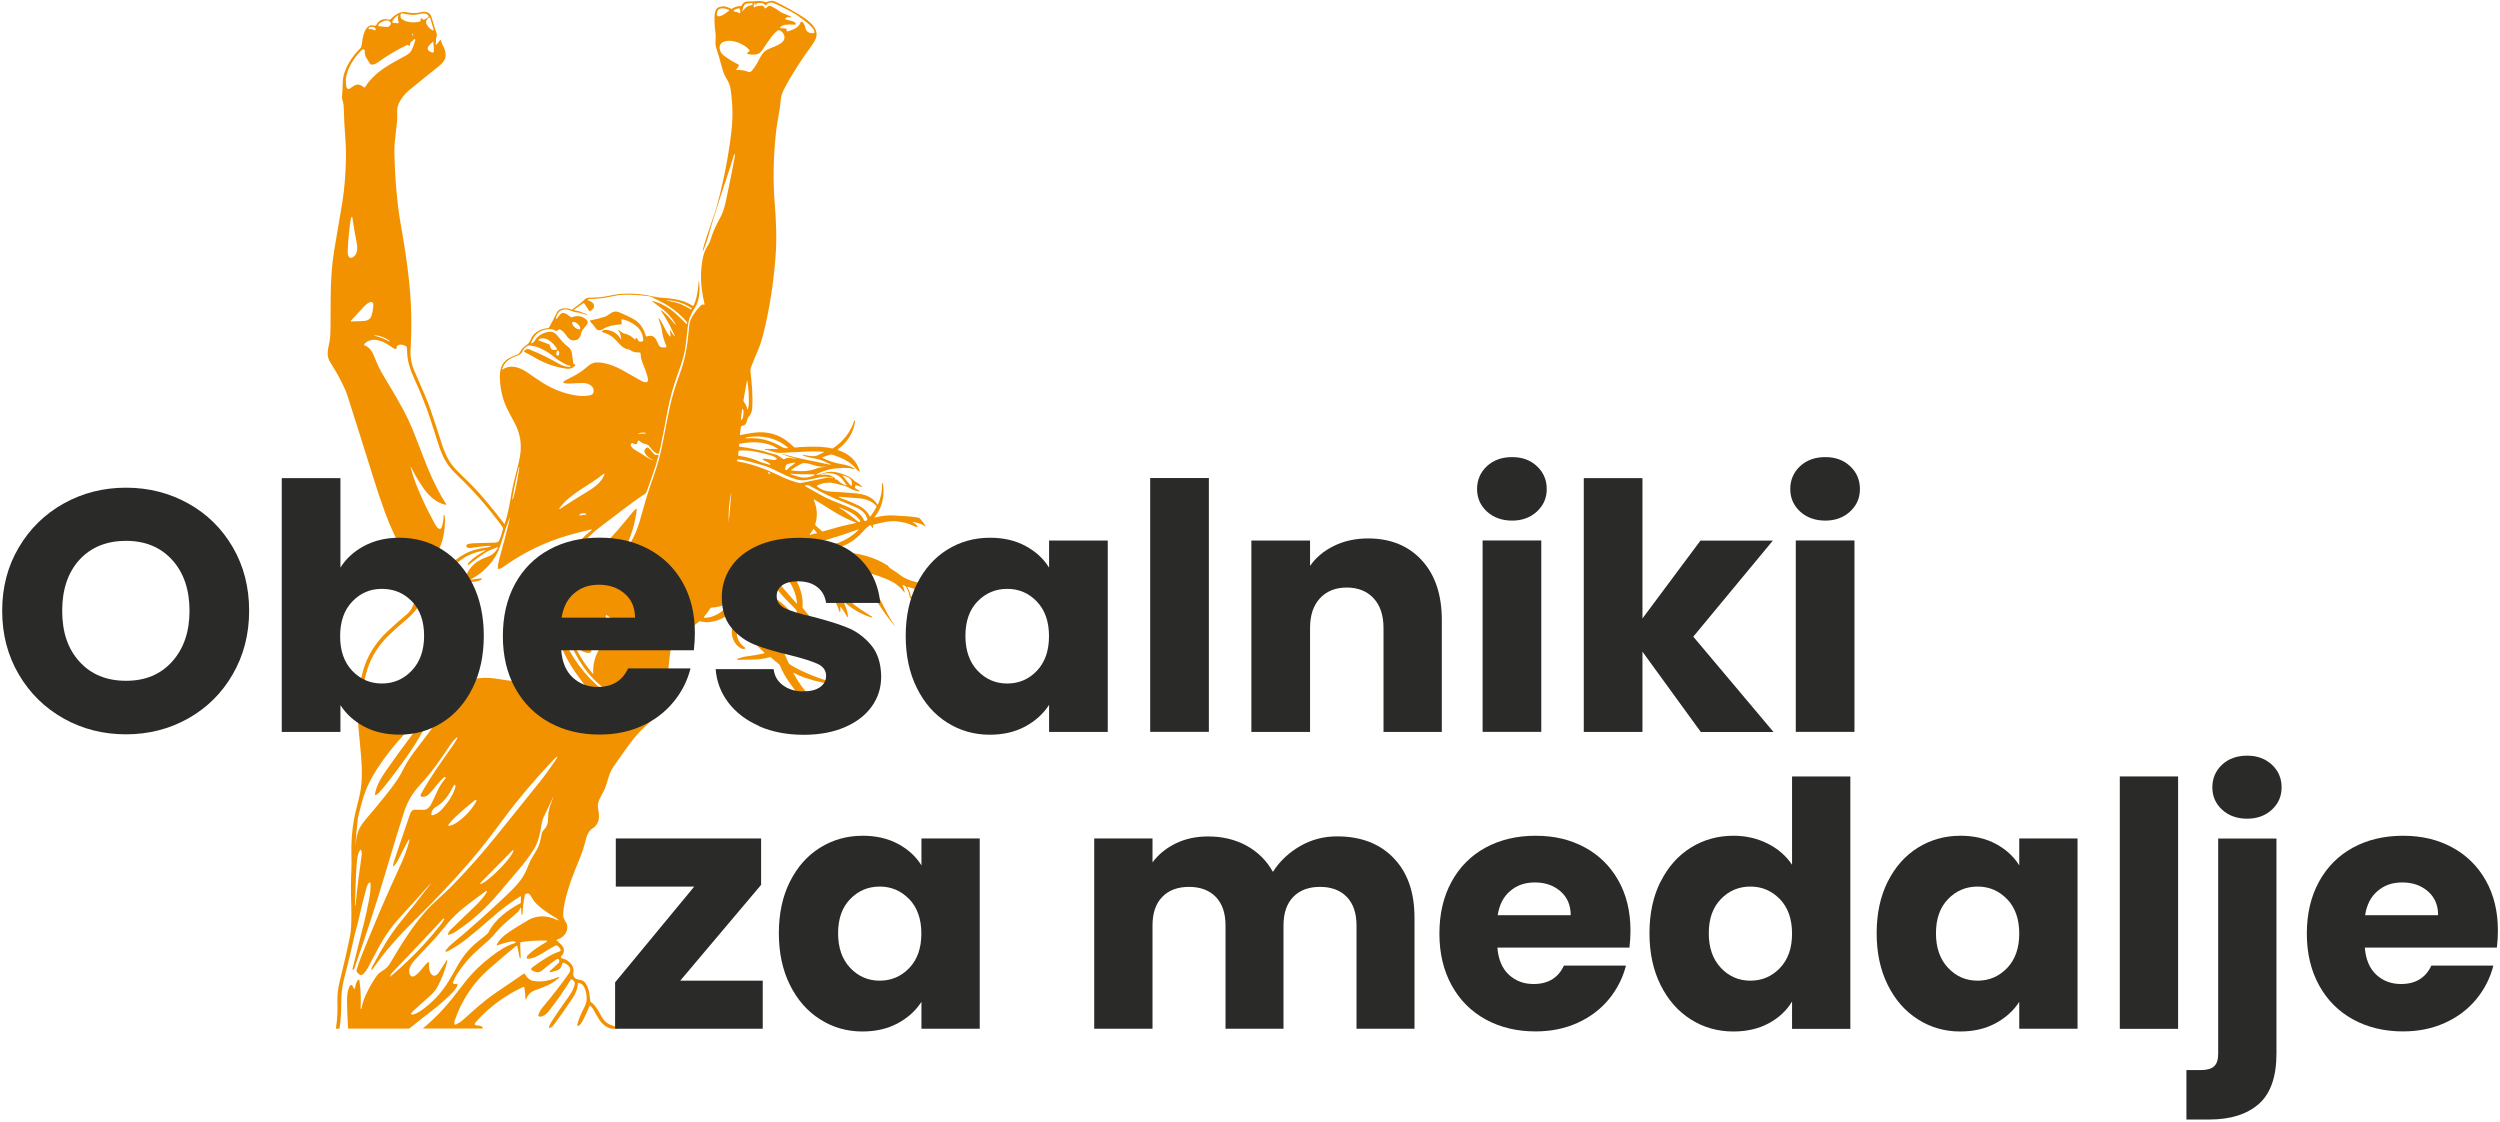
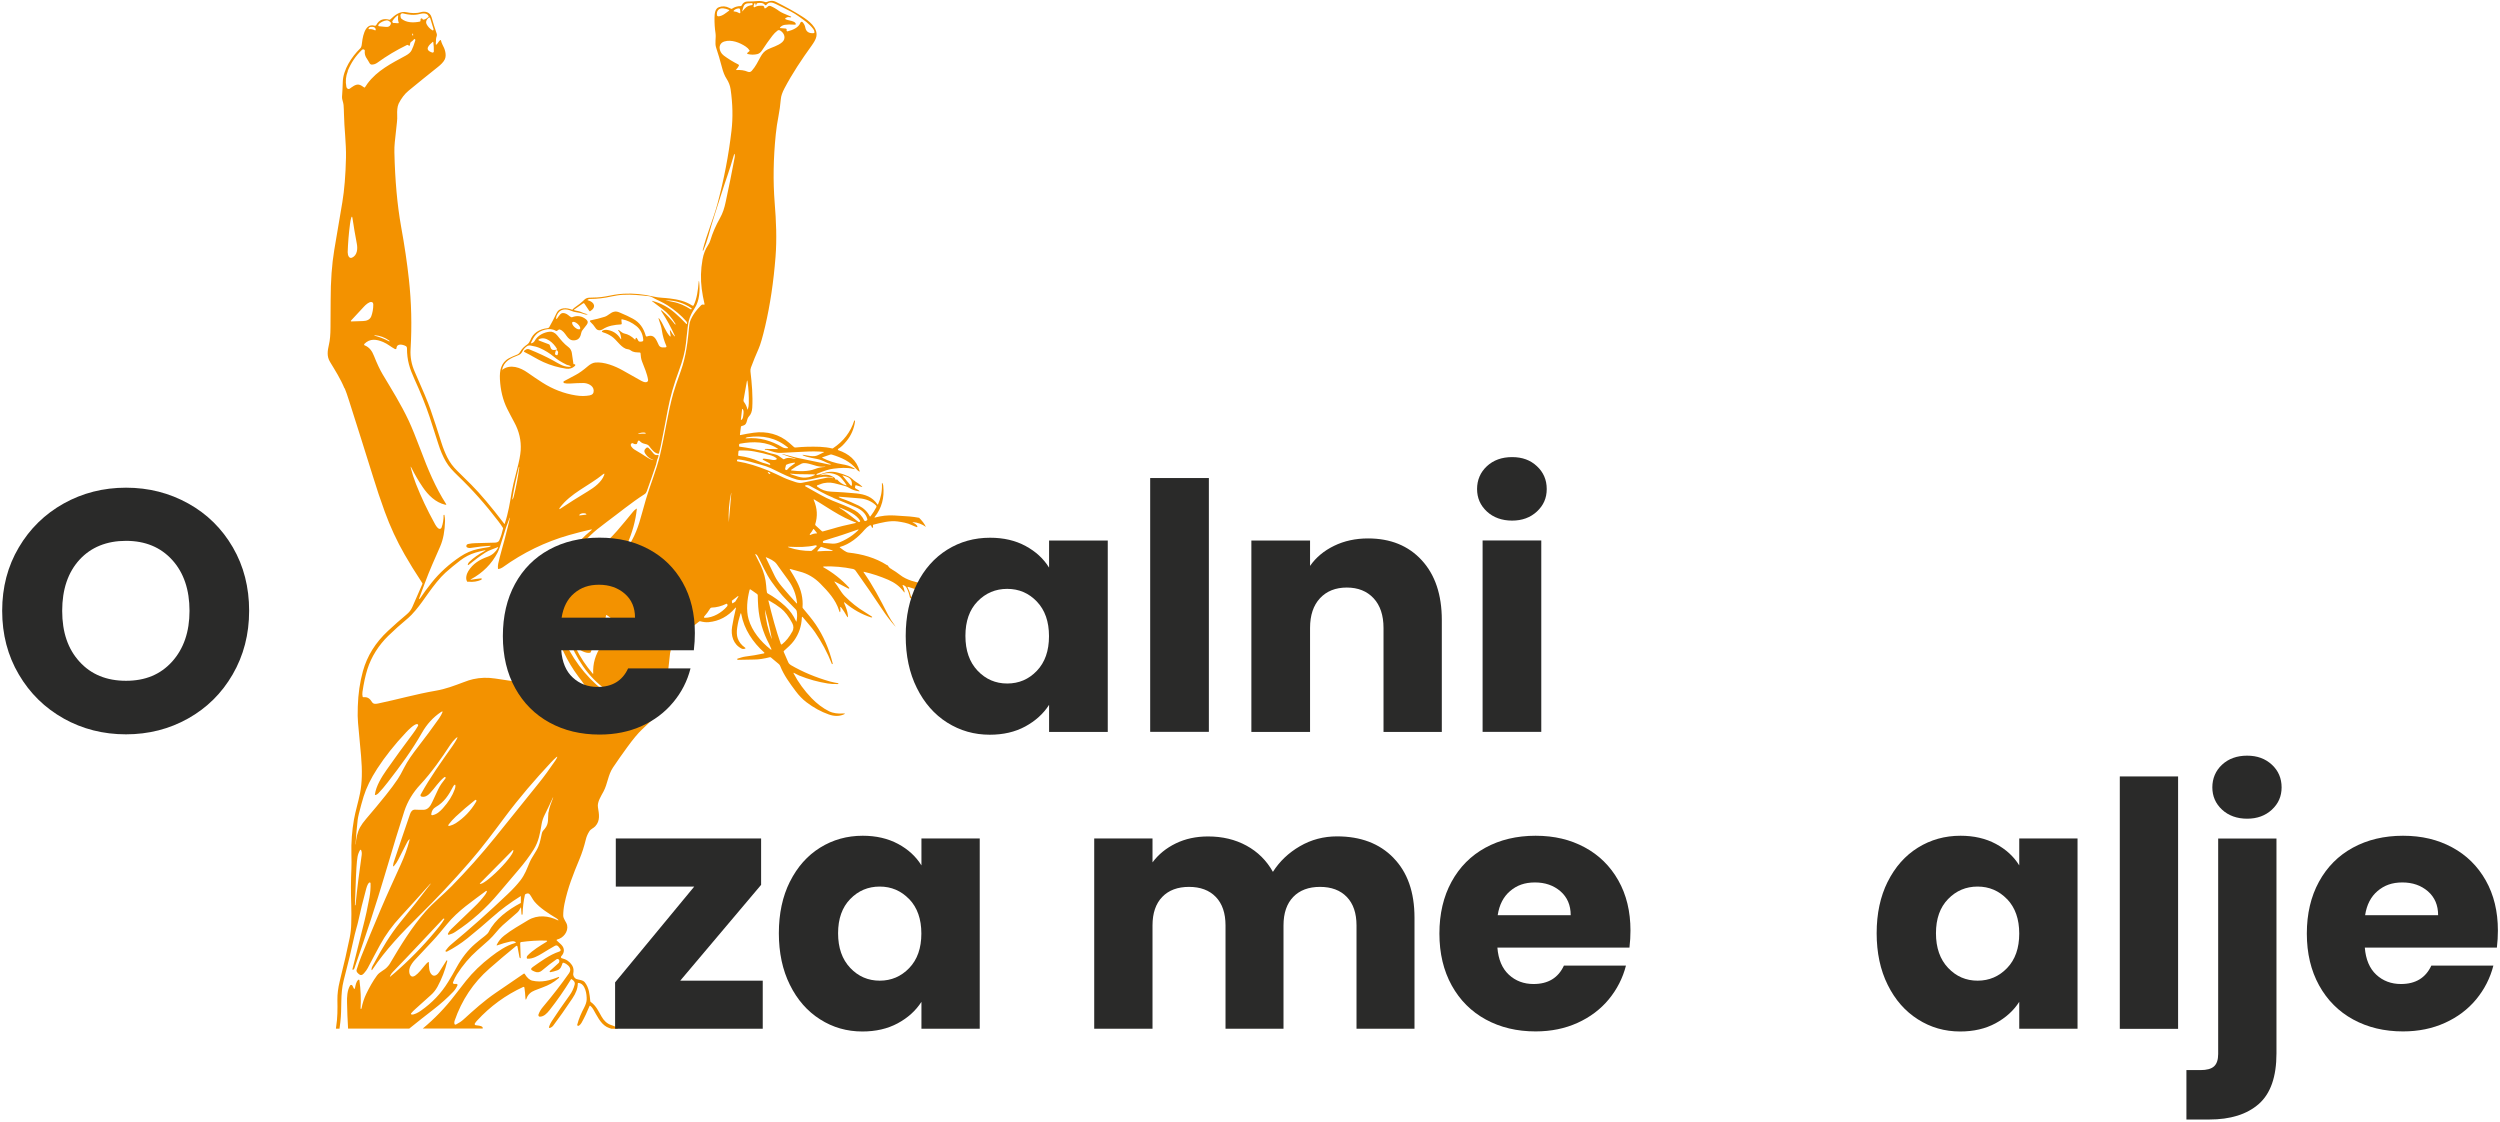
<svg xmlns="http://www.w3.org/2000/svg" id="Vrstva_1" data-name="Vrstva 1" version="1.1" viewBox="0 0 321.21 144.12">
  <defs>
    <style>
      .cls-1 {
        fill: #2a2a29;
      }

      .cls-1, .cls-2 {
        stroke-width: 0px;
      }

      .cls-2 {
        fill: #f39200;
      }
    </style>
  </defs>
-   <path class="cls-2" d="M44.27,49.84c.18.44.38,1,.59,1.68,1.01,3.21,2.06,6.45,3.06,9.7.46,1.51.97,3.02,1.51,4.51.7,1.92,1.55,3.77,2.57,5.54.58,1.02,1.33,2.24,2.26,3.65.02.04.03.07.01.11-.43.99-.87,1.99-1.3,2.98-.17.38-.41.67-.72.93-.79.66-1.6,1.37-2.41,2.13-1.6,1.49-2.67,3.21-3.21,5.16-.39,1.4-.61,2.92-.66,4.55-.03.9-.02,1.59.03,2.08.13,1.33.26,2.75.39,4.26.17,1.89.13,3.48-.13,4.79-.22,1.12-.59,2.3-.78,3.37-.26,1.48-.37,2.97-.33,4.48.02.78.02,1.4,0,1.85-.07,1.55-.08,3.09-.02,4.6.03.84.02,1.62,0,2.43-.01.63-.08,1.25-.2,1.85-.31,1.52-.73,3.38-1.28,5.58-.21.86-.31,1.66-.3,2.39.02,1.2.03,2.27-.17,3.54,0,.06-.01.11-.02.17h.46c.04-.29.08-.58.11-.85.22-1.8-.03-3.58.43-5.36.54-2.07,1.02-4.04,1.42-5.9.12-.55.32-1.11.43-1.63.3-1.37.63-2.73,1-4.08.08-.29.19-.76.43-.95.02-.01.04-.02.06-.02.06,0,.11.04.11.1.02.61-.03,1.22-.14,1.84-.23,1.25-.51,2.54-.85,3.85-.43,1.67-.87,3.45-1.34,5.35,0,0,0,.02,0,.02,0,.04.04.07.07.06.02,0,.03,0,.04-.01.07-.04.11-.1.14-.16,1.56-4.48,2.84-8.39,3.83-11.74,1.15-3.9,2.02-6.72,2.59-8.47.41-1.24,1.09-2.38,2.06-3.42,1.44-1.55,2.7-3.35,3.85-5.11.21-.32.45-.6.7-.83.24-.21.28-.18.13.1-.16.3-.35.6-.56.9-1.43,2.04-2.88,4.03-4.08,6.23,0,.01-.01.03-.02.04-.02.1.03.2.13.22.41.11.78-.11,1.07-.42.64-.67,1.1-1.46,1.85-2.07.04-.03.09-.04.13-.01.07.04.08.1.01.18-.34.43-.68.88-.91,1.37-.25.51-.51,1.06-.77,1.64-.23.51-.55,1.01-1.14,1.01-.37,0-.72,0-1.04-.02-.32-.02-.54.17-.67.55-.71,2.05-1.4,4.1-2.08,6.14-.04.13-.08.28-.1.44-.03.19.01.21.14.07.2-.23.37-.48.52-.78.37-.72.74-1.44,1.1-2.16.07-.14.15-.26.24-.37.11-.13.14-.11.1.05-.27,1.04-.63,2.03-1.11,3.09-.87,1.93-1.77,3.87-2.59,5.8-.99,2.34-1.83,4.36-2.5,6.05-.18.45-.37,1-.58,1.66-.09.29.09.4.26.57.22.21.44.18.67-.08.23-.26.39-.49.49-.68.55-1.05,1.07-2.04,1.58-2.97.7-1.28,1.59-2.51,2.67-3.67,1.26-1.37,2.53-2.77,3.79-4.2.01-.01.02-.01.03,0h0s.01.02,0,.03c-1.26,1.66-2.55,3.29-3.87,4.9-1.33,1.64-2.37,3.39-3.35,5.23-.13.25-.36.56-.37.83,0,.15.04.16.12.04,1.65-2.48,3.84-4.79,5.97-6.88,2.24-2.2,4.39-4.49,6.47-6.88,1.65-1.89,3.12-3.88,4.61-5.87,1.82-2.44,3.83-4.77,5.91-7,.2-.22.41-.42.62-.61.18-.16.22-.14.11.08-.05.09-.1.18-.16.27-.79,1.16-1.51,2.15-2.17,2.96-1.74,2.17-3.59,4.46-5.53,6.87-1.8,2.23-3.69,4.35-5.67,6.37-1.06,1.08-2.3,2.06-3.32,3.21-1.75,1.99-3.25,4.43-4.62,6.76-.05.09-.15.22-.31.39-.39.44-.97.61-1.32,1.09-.53.72-.98,1.54-1.38,2.36-.27.56-.48,1.19-.61,1.88,0,.03-.04.06-.07.05h-.03s-.02-.01-.02-.03c.07-1.2.02-2.42-.15-3.65,0-.02,0-.03-.02-.04-.03-.04-.08-.04-.12-.01-.3.24-.35.72-.43,1.05-.04.16-.1.16-.17.02l-.15-.31s-.04-.06-.07-.08c-.09-.05-.2-.02-.25.07-.36.62-.4,1.47-.38,2.18.02,1.08.06,2.17.13,3.27,0,.03,0,.05,0,.07h7.86c1.13-.91,2.18-1.74,3.13-2.47.94-.73,1.78-1.48,2.52-2.26.22-.23.4-.5.55-.83,0-.02.01-.03.01-.05,0-.07-.05-.12-.12-.13h-.33s-.04,0-.05-.02c-.08-.03-.12-.12-.08-.2.15-.38.32-.72.5-1.01.76-1.19,1.63-2.21,2.59-3.06.51-.45,1.02-.9,1.53-1.36.64-.58,1.17-1.37,1.76-1.89.6-.52,1.23-1.07,1.87-1.63.15-.13.3-.34.44-.63.03-.05.04-.05.05.01l.06.86s0,.02.02.03h.04s.07-.01.07-.05c.03-.87.13-1.7.3-2.48,0-.04.03-.08.07-.1.37-.21.52-.07.71.25.21.37.37.61.46.71.7.82,1.75,1.49,2.84,2.15.04.03.12.09.22.2.01.01.01.03,0,.04,0,0-.01.02-.03.02,0,0,0,0,0,0-1.22-.62-2.64-.76-3.86-.03-1.05.64-2.11,1.22-3.07,1.98-.43.34-.74.73-.95,1.17-.04.08-.02.11.07.08.55-.2,1.11-.36,1.68-.49.21-.05.38-.05.52,0,.25.08.24.15,0,.22-1.07.31-2.11,1.03-3.02,1.73-1.25.96-2.33,2-3.22,3.12-.46.58-.95,1.2-1.45,1.86-1.19,1.56-2.56,2.98-4.09,4.25h7.7c.02-.07.01-.15-.05-.21-.19-.17-.6-.17-.86-.22-.02,0-.04-.01-.05-.02-.07-.05-.09-.14-.04-.21.09-.14.18-.26.28-.36,1.68-1.83,3.66-3.28,5.94-4.33,0,0,.02,0,.03,0,.05,0,.1.03.11.08.06.43.11.88.13,1.34.01.28.07.29.16.03.17-.46.52-.8,1.04-1,.31-.12.65-.25,1.02-.39.8-.29,1.39-.63,2-1.14.05-.04.09-.08.11-.13,0-.01,0-.03,0-.04,0-.02-.04-.04-.06-.03-1.11.45-2.18.75-3.38.48-.35-.08-.68-.37-.98-.87-.03-.05-.07-.06-.12-.03-1.21.83-2.41,1.64-3.6,2.46-1.47,1-2.83,2.23-4.15,3.43-.25.23-.58.45-.97.65-.01,0-.02,0-.04.01-.07.01-.13-.03-.15-.1-.03-.14-.02-.27.02-.39.92-2.67,2.41-4.9,4.46-6.7,1.19-1.04,2.34-2.02,3.45-2.92.01-.01.03-.02.05-.02.06-.01.11.03.12.09l.26,1.39s.03.07.07.09l.03.02s.01,0,.02,0c.02,0,.03-.02.03-.03l-.06-1.91c0-.07.05-.12.11-.13,1.09-.15,2.15-.22,3.17-.19.23,0,.25.07.05.19-.8.49-1.7,1.03-2.36,1.71-.11.11-.14.22-.12.35,0,.04.05.08.09.08.64.04,1.36-.36,1.91-.7.55-.34,1.08-.66,1.58-.94.2-.12.37-.08.51.11l.18.24c.14.18.1.31-.12.38-1.22.4-2.36,1.26-3.39,1.98-.28.2-.27.37.05.5.1.04.17.08.23.1.29.13.64.08.88-.13.71-.6,1.34-1.09,1.9-1.47.05-.04.12-.05.18-.03.18.06.23.21.14.44,0,.02-.02.04-.04.06l-1.14,1.04s-.03.05-.03.08c0,.05.05.08.1.07.29-.05.6-.13.92-.25.41-.16.5-.51.63-.88,0,0,0,0,0,0,.02-.07.1-.1.17-.08.2.07.38.18.54.33.34.31.38.65.13,1.02-.99,1.42-2.11,2.86-3.35,4.33-.28.33-.47.66-.58,1,0,.02-.01.05,0,.07,0,.1.1.19.2.18.49-.02.86-.37,1.23-.84.98-1.24,1.89-2.55,2.74-3.94.03-.06.08-.06.13-.02.25.18.45.36.35.71-.13.48-.34.93-.64,1.34-.89,1.24-1.66,2.35-2.3,3.34-.12.18-.22.38-.3.59-.11.27-.03.34.22.2.11-.06.21-.14.28-.24.71-.94,1.53-2.1,2.46-3.49.46-.68.69-1.31.69-1.91,0-.06.03-.08.09-.08.88.08,1.09,1.46,1.05,2.19-.02.27-.12.59-.31.96-.37.71-.7,1.43-.9,2.22-.02.06.02.12.08.14.06.02.12,0,.17-.04.13-.1.23-.22.3-.34.39-.69.73-1.42,1.03-2.16,0,0,0-.01.01-.02.02-.03.07-.03.1,0,.14.12.26.26.35.41.48.82.91,1.82,1.74,2.29.19.1.4.17.61.24h.86c-.2-.25-.61-.38-.93-.49-.52-.18-.91-.58-1.18-1.05-.4-.69-.7-1.41-1.4-1.9-.04-.02-.06-.06-.06-.1-.1-.91-.14-1.69-.7-2.42-.25-.33-.82-.32-1.11-.44-.23-.1-.43-.42-.38-.69.07-.39.06-.75-.17-1.09-.3-.45-.73-.75-1.3-.88-.03,0-.05-.02-.07-.04-.06-.06-.06-.16,0-.22.43-.45.46-1.02,0-1.48-.19-.19-.38-.37-.58-.54-.01,0-.02-.02-.02-.04,0-.04.02-.07.05-.08.8-.18,1.48-1.01,1.3-1.85-.09-.41-.49-.78-.5-1.22,0-.48.05-.99.16-1.52.43-2.08,1.12-3.8,1.94-5.77.31-.74.58-1.58.81-2.52.08-.34.23-.68.44-1.02.2-.32.52-.39.76-.65.68-.73.49-1.57.35-2.46-.11-.67.42-1.45.72-2.02.53-1,.57-2.11,1.21-3.07.55-.82,1.16-1.69,1.83-2.61.77-1.06,1.41-1.82,1.9-2.28.53-.49,1.01-.96,1.45-1.4.3-.31.45-.61.25-1.03-.04-.09-.04-.19,0-.27.51-1.01.94-2.07,1.29-3.18.41-1.28.46-2.7.62-3.93.15-1.08,1.08-2.02,1.95-2.67.62-.47,1.22-.94,1.79-1.4.03-.03.07-.04.12-.03.41.11.77.15,1.09.12,1.35-.13,2.48-.73,3.4-1.8.1-.12.14-.1.1.05-.19.78-.35,1.55-.48,2.33-.19,1.12.15,2.29,1.23,2.82.1.05.21.06.32.03l.08-.02c.11-.03.12-.08.03-.14-.47-.33-.78-.73-.94-1.19-.13-.38-.15-.86-.06-1.42.08-.55.22-1.12.4-1.69.05-.16.09-.16.12,0,.35,1.93,1.49,3.63,2.95,4.93.01,0,.02.02.02.03,0,.03-.01.07-.05.08-.81.18-1.61.31-2.41.41-.34.04-.65.17-.98.26,0,0,0,0-.01,0-.04.02-.06.07-.04.11.02.03.04.05.08.05.72-.02,1.43-.03,2.12-.04.55,0,1.21-.1,2-.3.04-.01.08,0,.12.03l1.01.84c.08.07.15.16.19.26.46,1.17,1.21,2.19,1.98,3.22.43.58.89,1.05,1.37,1.42.93.71,1.9,1.24,2.9,1.59.67.24,1.29.24,1.83.03.33-.13.32-.18-.04-.16-.59.04-1.22-.02-1.75-.28-.79-.38-1.62-1.02-2.24-1.67-.94-.97-1.72-2.04-2.33-3.2-.04-.08-.02-.1.06-.06.22.11.45.25.67.34,1.18.48,2.41.82,3.67,1.02.41.06.84.09,1.31.07.03,0,.04-.01.05-.04,0,0,0,0,0,0,0-.03-.02-.06-.05-.07-.37-.06-.7-.13-1-.21-1.87-.53-3.56-1.24-5.07-2.12-.15-.09-.26-.21-.33-.37-.2-.44-.39-.88-.58-1.33-.02-.04,0-.09.03-.12.45-.4.96-.85,1.29-1.31.62-.86.96-1.84,1.01-2.94,0-.15.06-.17.15-.05.5.63,1.09,1.24,1.54,1.9.86,1.25,1.59,2.61,2.17,4.08,0,.02.02.03.04.02l.05-.03s.02-.02.02-.04c-.46-1.87-1.19-3.55-2.2-5.04-.46-.68-1.08-1.4-1.64-2.08-.03-.04-.05-.09-.04-.14.08-1.09-.16-2.17-.71-3.23-.28-.54-.58-1.05-.9-1.55-.07-.1-.04-.14.08-.1.4.12.79.22,1.17.32.98.25,1.87.76,2.65,1.55,1,1.01,1.97,2.08,2.38,3.39.12.38.19.37.2-.03,0-.05,0-.11-.01-.16-.05-.26,0-.28.16-.07.22.29.43.62.64,1,.15.27.2.25.17-.05-.05-.53-.25-1.03-.46-1.53-.08-.19-.04-.21.11-.08,1,.85,2.11,1.47,3.33,1.87.03.01.07.01.1,0,.01,0,.03-.01.03-.02.02-.03,0-.06-.02-.08-.31-.21-.62-.41-.92-.59-.92-.55-1.77-1.23-2.57-2.04-.54-.55-.83-1.21-1.3-1.8-.08-.1-.06-.12.05-.06l1.72.89s.01,0,.02,0c.04,0,.08-.02.09-.05,0-.03,0-.05-.02-.07-.98-1.07-2.09-1.94-3.32-2.63,0,0-.02-.01-.02-.02,0-.02,0-.05.03-.06.03-.01.06-.02.1-.02,1.24-.04,2.47.07,3.68.32.15.03.28.11.37.24,1.22,1.71,2.35,3.35,3.39,4.93.53.8,1.09,1.54,1.71,2.23.01.02.01.02,0,0,0,0,0,0,0-.01,0,0,0-.01,0-.02-.43-.59-.74-1.08-.93-1.45-1.1-2.16-1.94-3.75-3.15-5.49-.04-.05-.02-.07.04-.06,1.07.24,2.11.59,3.13,1.03.82.36,1.48.84,2,1.55.08.11.11.09.09-.04-.03-.25-.11-.51-.25-.78-.03-.06-.01-.08.05-.06.23.07.39.2.48.39.19.38.32.77.4,1.18,0,.04.02.07.05.1.03.03.06.05.1.05.15.01.18-.04.08-.16-.04-.05-.1-.12-.12-.2-.09-.38-.22-.72-.39-1.03-.05-.09-.03-.12.07-.09l1.37.43c.05.02.08.05.09.1h.34s.03-.03.06-.03c.53.06,1.07.06,1.62,0,.21-.03.37-.1.57-.17.05-.02.1-.02.13,0l.29-.02s0-.05-.01-.08c0-.05.01-.08.06-.09.18-.03.35-.11.51-.23,0,0,.02-.01.02-.02v-.05s-.02,0-.03-.01c-.2-.07-.4-.08-.61-.02-.03,0-.05,0-.07-.01-.05.01-.1.02-.15.03-.06,0-.12.01-.18.01,0,0-.01,0-.02,0-.63,0-1.29-.07-1.96-.22-1.06-.23-2.22-.48-3.08-1.16-.35-.27-.71-.52-1.09-.74-.02-.01-.03-.02-.04-.04-.16-.05-.32-.22-.47-.47-.02.02-.05.01-.1-.02-1.47-.94-3.17-1.41-4.92-1.6-.35-.04-.81-.43-1.12-.66,0,0-.01-.01-.01-.02,0-.02,0-.04.02-.04,1.26-.35,2.36-1.25,3.18-2.22.18-.21.4-.4.65-.55.02-.01.04-.02.05-.02.08-.01.16.04.17.13.02.1.06.17.12.19.05.02.08,0,.09-.05,0-.08,0-.16-.01-.23-.02-.06,0-.1.07-.12,1-.25,2.1-.55,3.1-.41.61.09,1.25.19,1.8.46.2.1.42.18.66.27,0,0,.02,0,.03,0,.03,0,.05-.03.05-.06-.03-.25-.4-.43-.59-.55-.06-.04-.06-.05.01-.04.64.06,1.19.27,1.67.62-.18-.41-.51-.81-.87-1.17-.41-.07-.81-.14-1.22-.17-.66-.05-1.31-.09-1.97-.13-.82-.05-1.65.04-2.49.27-.01,0-.03,0-.04,0-.02-.02-.02-.04,0-.06.91-1.14,1.28-2.48,1.11-4.03-.01-.09-.04-.18-.08-.27-.07-.14-.1-.13-.09.03.04.92-.13,1.8-.5,2.64,0,0,0,.01-.01.02-.02.01-.05,0-.06-.01-.64-.97-1.6-1.31-2.72-1.42-1.1-.11-2.19-.18-3.26-.23-.66-.03-1.25-.24-1.77-.65-.02-.01-.03-.03-.03-.05-.02-.05.01-.11.07-.12.12-.03.24-.08.36-.13.55-.24,1.24-.26,1.8-.13.42.1.86.21,1.32.34.23.06.44.16.63.28.33.21.74.35,1.24.42.07,0,.08-.01.03-.06-.14-.14-.37-.21-.52-.34-.03-.03-.05-.07-.04-.11l.04-.21c.01-.05.04-.07.1-.06l.69.2c.13.04.14.01.04-.08-.23-.21-.48-.4-.76-.56-.35-.22-.58-.54-.96-.71-.41-.19-.86-.34-1.34-.47-.72-.19-1.33-.14-2.03.13-.22.08-.45.14-.69.17-.02,0-.03,0-.03-.03,0-.01,0-.02,0-.03.01-.05.04-.08.08-.1.86-.37,1.56-.59,2.1-.65.85-.1,1.72-.18,2.54.03.25.06.27.02.05-.11-.43-.27-.99-.41-1.49-.49-.87-.14-1.72-.41-2.53-.82,0,0-.02-.01-.02-.02,0-.02,0-.05.02-.05l1.01-.35c.07-.02.14-.02.21,0,1.25.39,2.32.85,3.18,1.89.09.11.2.21.33.28.06.04.08.02.06-.05-.4-1.43-1.39-2.22-2.75-2.69-.02,0-.03-.02-.04-.04-.02-.04-.01-.09.03-.12.42-.25.73-.6,1.07-1.01.59-.71.95-1.54,1.09-2.47,0-.07,0-.13-.02-.16-.03-.05-.06-.04-.08.01-.46,1.46-1.37,2.65-2.73,3.55-.03.02-.07.03-.11.02-.49-.12-1.01-.18-1.56-.21-1.12-.04-2.18-.01-3.15.09-.07,0-.14-.01-.19-.06-.2-.18-.4-.36-.61-.54-1.25-1.11-2.91-1.53-4.57-1.3-.58.08-1.14.18-1.69.3-.06.01-.08,0-.07-.07l.12-.98c0-.05.03-.08.08-.1.09-.03.17-.05.25-.08.53-.15.36-.81.7-1.16.25-.25.4-.63.43-1.12.09-1.53-.05-3.1-.23-4.66-.02-.17,0-.33.06-.5.3-.81.63-1.62.99-2.43.23-.52.51-1.49.84-2.89.64-2.75,1.08-5.72,1.33-8.9.18-2.31.08-4.63-.11-6.96-.22-2.79-.17-5.71.14-8.78.08-.8.2-1.57.34-2.29.14-.71.24-1.46.31-2.24.03-.4.19-.86.47-1.39,1.01-1.92,2.23-3.74,3.5-5.5.24-.34.53-.78.6-1.16.21-1.14-1-2.04-1.85-2.58-.92-.59-2.04-1.21-3.36-1.87-.41-.2-.79-.15-1.19.03-.05.02-.11.02-.16,0-.33-.12-.67-.16-.99-.13-.43.04-.83.06-1.22.05-.38-.01-.66.16-.85.53-.02.04-.05.06-.09.06-.42,0-.8.12-1.13.34-.04.02-.08.03-.12.01-.08-.03-.15-.07-.23-.11-.44-.23-.88-.26-1.32-.1-.54.19-.57.88-.58,1.38-.01.67.03,1.33.13,1.97.09.63-.12,1.25.08,1.86.26.76.5,1.6.74,2.5.16.63.36,1.13.6,1.49.28.43.45.88.52,1.35.27,1.88.31,3.66.11,5.35-.36,3.11-.96,6.22-1.79,9.33-.54,2.01-1.4,3.95-1.91,6.01,0,.01,0,.03.01.03l.03.02s0,0,0,0c.01,0,.03,0,.03-.01.28-.64.5-1.28.68-1.93.47-1.77,1.07-3.49,1.63-5.29.44-1.42,1.13-3.27,1.6-4.95.1-.36.15-.36.15.02,0,.06-.02.21-.07.44-.29,1.57-.66,3.38-1.1,5.44-.17.81-.37,1.44-.74,2.1-.54.96-.95,1.91-1.23,2.84-.07.23-.17.45-.31.65-.34.5-.57,1.11-.7,1.83-.23,1.28-.26,2.54-.1,3.77.08.62.2,1.27.36,1.95,0,.01,0,.03,0,.04-.01.04-.05.05-.09.04-.14-.05-.25-.02-.36.08-.61.6-1.43,1.66-1.51,2.53-.19,2.04-.4,4-1.09,5.91-.48,1.34-.8,2.28-.95,2.81-.73,2.57-1.09,5.36-1.73,8.03-.46,1.92-1.24,3.75-1.8,5.64-.18.62-.36,1.24-.52,1.84-.39,1.47-.95,3.21-1.96,4.44-.2.24-.24.22-.12-.07.06-.15.12-.29.19-.44.66-1.49,1.08-3,1.24-4.53,0-.04-.01-.05-.05-.03-.17.11-.31.23-.43.38-1.35,1.62-2.66,3.38-4.36,4.65-.68.51-1.38,1.03-2.11,1.55-1.17.84-2.4,2.1-2.58,3.53-.02.18-.05.18-.08,0-.44-2.73,1.86-4.96,3.66-6.7.49-.48,1.15-1.02,1.98-1.63,1.68-1.24,3.25-2.55,4.94-3.63.18-.11.25-.24.32-.42.4-1.11.8-2.25,1.18-3.41.04-.13.07-.26.09-.39.02-.14.06-.27.13-.4.05-.12.09-.25.1-.39,0-.04-.02-.06-.06-.05-.25.07-.46,0-.63-.23-.17-.23-.37-.44-.58-.65-.1-.1-.21-.1-.32-.01-.26.22-.3.46-.11.74.28.42.57.63,1.02.79.02,0,.02.01,0,.02-.01,0-.02,0-.04,0-.24-.06-.45-.15-.64-.27-.51-.34-1.09-.7-1.74-1.08-.2-.11-.7-.59-.35-.8.05-.03.12-.03.17,0,.13.09.27.13.42.1.05,0,.09-.04.1-.08l.1-.28s.02-.05.04-.06c.06-.05.15-.04.2.02.16.18.35.3.58.35.26.06.47.11.6.27.39.49.69.93,1.2,1.02.04,0,.09-.02.1-.06.08-.3.15-.59.21-.87.3-1.45.6-3.03.92-4.73.3-1.61.78-3.28,1.43-5.02.49-1.32.79-2.47.89-3.43.07-.68.15-1.38.23-2.09.04-.33.09-.63.15-.88.15-.61.45-1.14.78-1.67.58-.92.67-2.15.56-3.24-.03-.3-.06-.3-.08,0-.08.94-.21,2.03-.63,2.9,0,0,0,.01,0,.01-.04.06-.13.08-.19.04-.86-.56-1.83-.78-2.87-.91-.7-.09-1.4-.08-2.08-.24-1.3-.31-2.6-.44-3.88-.37-.8.04-1.55.2-2.32.35-.69.13-1.4.15-2.09.16-.2,0-.44.09-.59.23-.37.37-.81.72-1.31,1.06-.08.05-.15.13-.22.22-.02.03-.05.04-.09.03-.65-.26-1.61-.34-1.99.45-.29.62-.6,1.21-.93,1.79-.04.07-.11.12-.19.13-1.15.13-1.91.66-2.26,1.59-.07.17-.22.4-.37.5-.39.26-.69.56-.89.91-.12.21-.25.33-.39.39-.41.16-.77.32-1.08.48-1.04.56-1.21,1.6-1.16,2.67.07,1.43.38,2.7.93,3.81.26.53.57,1.1.91,1.74.63,1.15.91,2.36.83,3.61-.04.6-.2,1.44-.49,2.52-.35,1.33-.57,2.26-.66,2.8-.23,1.4-.45,2.77-.9,4.1-.02.05-.04.06-.07.01-1.69-2.21-3.1-3.88-4.23-5.01-.59-.59-1.18-1.17-1.76-1.74-.59-.58-.97-1.08-1.33-1.79-.27-.54-.53-1.17-.76-1.91-.48-1.52-.94-2.93-1.4-4.25-.31-.89-.98-2.49-2.01-4.81-.42-.93-.6-1.9-.54-2.89.18-3.05.11-6.07-.22-9.04-.22-2.02-.55-4.28-1-6.75-.49-2.75-.78-5.93-.86-9.54,0-.43,0-.85.05-1.27.08-.86.18-1.73.28-2.6.04-.29.04-.6.03-.93-.02-.46,0-1.04.19-1.45.35-.69.77-1.25,1.29-1.67,1.14-.94,2.4-1.96,3.77-3.05.32-.25.71-.62.87-.97.26-.57,0-1.36-.3-1.88-.1-.18-.14-.36-.2-.55-.02-.05-.05-.06-.09-.04-.19.12-.28.41-.48.57-.06.05-.09.03-.09-.04,0-.21.01-.44.03-.67.01-.11.04-.23.08-.34.04-.12.05-.23.01-.33-.24-.7-.46-1.41-.66-2.11-.19-.68-.84-.84-1.45-.65-.53.16-1.25.11-1.75,0-.84-.21-1.55.38-2.11.92-.04.04-.08.05-.13.03-.76-.2-1.31.02-1.66.67-.05.09-.15.13-.24.1-1.34-.38-1.55,1.72-1.65,2.54-.02.15-.08.28-.19.39-1.08,1.05-2.18,2.72-2.23,4.27-.02.64-.05,1.3-.1,1.97-.02.28.17.67.2,1.03.03.37.04.75.05,1.12.03,1.86.3,3.79.26,5.65-.05,2.25-.21,4.16-.47,5.72-.35,2.03-.69,4.08-1.04,6.15-.3,1.81-.46,3.95-.46,6.4,0,1.21-.01,2.37-.02,3.5,0,.95-.07,1.69-.2,2.23-.18.8-.3,1.51.14,2.23.68,1.13,1.34,2.15,1.87,3.43ZM61.65,113.51l4.25-4.3s0,0,0,0c0,0,.02,0,.03,0h0s0,0,0,0c.19.19-.61,1.3-1.79,2.49l-.02.02h0c-1.18,1.19-2.28,2.01-2.47,1.82h0s0-.03,0-.03ZM50.2,125.44c-.11.09-.13.07-.07-.06.08-.19.2-.36.36-.52,2.24-2.3,4.32-4.56,6.46-6.82.03-.03.08-.03.11,0l.03.02s.02.02,0,.04c-.18.3-.38.59-.59.86-1.54,1.94-3.26,3.77-5.17,5.49-.38.35-.76.68-1.13.98ZM70.46,104.38c-.09.8.1,1.43-.47,2.11-.14.16-.31.33-.36.54-.14.59-.22,1.17-.45,1.72-.29.71-.83,1.34-1.14,2.07-.36.84-.58,1.52-1.18,2.3-.42.54-.97,1.14-1.66,1.79-2.34,2.23-4.74,4.37-7.21,6.42-.28.23-.54.52-.75.82-.03.05-.01.09.07.12.03.01.07.01.11,0,.94-.49,1.82-1.06,2.63-1.71,1.1-.89,2.17-1.79,3.19-2.7,1.12-1,2.35-1.91,3.67-2.73,0,0,0,0,0,0,0,0,.01,0,.01.01,0,.29,0,.56,0,.83,0,.03-.01.05-.03.06-1.59.84-3.27,2.06-4.11,3.72-.08.15-.24.32-.49.51-.43.33-.85.67-1.26,1.02-.9.78-1.69,1.78-2.36,3-.35.64-.71,1.27-1.09,1.88-.89,1.46-2.06,2.69-3.52,3.71-.25.18-.92.57-1.2.47-.01,0-.02,0-.03-.02-.04-.03-.04-.08-.01-.12.17-.2.35-.39.56-.57.66-.6,1.32-1.19,1.98-1.78.35-.31.61-.64.85-1.07.55-1.02.97-2.09,1.24-3.22.01-.05.02-.08.02-.09-.02-.11-.07-.12-.13-.02-.28.45-.58.93-.91,1.44-.19.3-.59.66-.93.36-.42-.37-.38-1.08-.4-1.58,0-.01,0-.02,0-.03-.02-.03-.06-.04-.09-.03-.42.24-1.59,2.21-2.18,1.81-.32-.22-.29-.86-.15-1.17.14-.31.35-.62.62-.91.77-.82,1.54-1.64,2.31-2.47.64-.68,1.22-1.41,1.82-2.13,1.42-1.74,3.25-2.94,5.02-4.27.02-.01.04-.02.06,0,.04.02.06.05.04.1-.06.15-.14.29-.24.42-.42.55-.86,1.05-1.35,1.51-.96.91-1.96,1.88-3,2.89-.17.17-.31.36-.41.57-.01.02-.01.05,0,.07.01.06.07.09.13.07.29-.08.58-.2.82-.37,2.09-1.36,3.95-3.03,5.6-5,.76-.91,1.57-1.86,2.43-2.86.83-.96,1.51-1.87,2.05-2.74.64-1.03.81-2.08,1.01-3.26.06-.38.2-.79.37-1.13.37-.74.73-1.5,1.08-2.27,0,0,0-.01.02,0,.01,0,.01.01.01.02-.22.61-.52,1.28-.59,1.89ZM98.98,83.41c-1.24-.98-2.36-2.32-2.8-3.86-.33-1.16-.18-2.57.13-3.76,0-.01,0-.02.01-.03.03-.04.08-.05.12-.02l.83.58c.05.04.09.1.09.16,0,.5.03,1,.06,1.49.13,1.67.59,3.26,1.41,4.8.1.19.18.37.26.57.06.15.02.18-.11.08ZM99.14,82.06s0,0,0,0c0,0,0,0,0,.01,0,0,0,0,0,0-.46-1.17-.75-2.4-.86-3.68,0,0,0,0,0,0,0,0,.01,0,.02,0,.34,1.13.63,2.33.85,3.62,0,.02,0,.03,0,.05ZM101.78,81.17c-.35.65-.78,1.19-1.3,1.61,0,0-.02.01-.03.02-.05.02-.11,0-.13-.06-.61-1.72-1.13-3.68-1.59-5.55-.01-.06,0-.07.06-.04.61.34,1.12.68,1.54,1.01.52.41,1.01,1.05,1.46,1.9.2.37.2.74,0,1.12ZM102.35,79.82c-.01.07-.04.08-.07,0-.33-.74-.79-1.39-1.4-1.95-.71-.65-1.46-1.19-2.25-1.63-.05-.03-.08-.07-.09-.12-.05-.27-.08-.56-.1-.88-.06-.85-.29-1.7-.68-2.55-.21-.45-.45-.93-.71-1.43-.03-.06-.02-.08.05-.06.1.04.18.12.25.25.58,1.08,1.04,2.24,1.77,3.27.71.99,1.3,1.72,1.76,2.19.44.45.89.91,1.36,1.39.07.07.11.16.13.25.07.39.06.81-.03,1.27ZM102.41,77.43c.01.12-.02.14-.1.05-.6-.66-1.22-1.36-1.85-2.11-.4-.47-.69-.91-.9-1.32-.39-.79-.78-1.6-1.16-2.41-.02-.04,0-.05.03-.04.47.19,1.06.45,1.36.87.49.67.95,1.35,1.45,2.01.65.88,1.04,1.86,1.16,2.95ZM98.66,60.66s.12-.02.2.05.14.14.11.18c-.03.04-.12.02-.2-.05s-.14-.14-.11-.18ZM104.32,70.75s-.08.04-.13.04c-.95,0-1.87-.14-2.76-.43-.27-.09-.27-.13.02-.11,1.16.05,2.2.06,3.28-.18.07-.02.14,0,.2.04,0,0,0,0,0,0,.03.03.03.07,0,.09-.21.22-.41.4-.62.55ZM104.92,68.53c-.27.01-.54.08-.79.2-.04.02-.06,0-.08-.03,0,0,0-.02-.01-.03,0-.01,0-.02,0-.03.18-.21.33-.43.44-.64.03-.06.06-.06.1,0l.37.46c.04.06.03.09-.04.09ZM104.56,64.26c-.05-.11-.02-.13.08-.07,1.07.63,2.09,1.33,3.14,1.92.63.35,1.11.59,1.46.73.25.1.49.2.73.3.05.02.05.04,0,.05-1.23.26-2.22.5-2.96.73-.46.14-.89.26-1.29.36-.04.01-.08,0-.12-.03l-.82-.75s-.05-.08-.04-.13c.33-1.04.27-2.07-.17-3.09ZM106.97,70.79s-.01,0-.02,0c-.64-.02-1.28,0-1.94.05,0,0,0,0-.01,0,0,0-.01-.02,0-.03.11-.18.26-.35.44-.52.03-.03.06-.03.1-.02l1.42.45s.02.01.02.03c0,.01,0,.02-.01.03ZM110.28,68.11c-.46.46-.98.85-1.55,1.16-.54.29-1.14.61-1.74.58-.36-.02-.75-.05-1.17-.09-.06,0-.1-.05-.1-.11,0-.09.05-.15.14-.18,1.66-.5,3.12-.98,4.37-1.43.11-.04.12-.02.04.06ZM110.51,67.01s-.07.06-.13.07c-.03,0-.05,0-.08-.02-.48-.37-.96-.75-1.46-1.14-.25-.2-.51-.37-.77-.53-.37-.23-.36-.26.05-.09.92.38,1.9.81,2.38,1.58.03.04.03.1,0,.14ZM107.83,63.82c.87.08,1.73.15,2.59.21.81.06,1.59.36,2.15.93.05.05.06.13.03.2-.22.41-.47.81-.76,1.18,0,0-.01.01-.02.02-.03.01-.06,0-.08-.03-.29-.59-.76-1.04-1.4-1.36-.67-.33-1.42-.65-2.26-.94-.11-.04-.2-.08-.29-.14-.08-.05-.07-.07.02-.06ZM107.06,63.97c.93.37,1.89.77,2.86,1.19.72.31,1.32.76,1.52,1.54.01.05,0,.09-.03.13-.07.07-.15.11-.23.12-.07,0-.12-.02-.14-.08-.27-.55-.66-.98-1.19-1.28-.92-.53-1.93-.86-2.9-1.27-.52-.21-1.02-.46-1.51-.73-.65-.36-1.3-.73-1.94-1.09-.1-.05-.09-.1.01-.14.05-.02.1-.03.15-.03.11,0,.22.01.32.06,1.05.54,1.99,1.13,3.1,1.57ZM108.28,61.08c.16.05.31.1.46.15.5.17.74.5.72,1,0,.23-.08.25-.22.08l-.98-1.18s-.03-.06.03-.04ZM105.43,61.02c.63-.29,1.28-.31,1.95-.06.3.11.56.29.77.54.25.28.45.55.6.8.04.06.02.08-.05.06-.45-.13-.83-.38-1.14-.75-.04-.04-.07-.04-.09.02,0,.01-.02.02-.04.02-.01,0-.03,0-.04-.01-.05-.04-.08-.09-.09-.15-.01-.04-.03-.07-.07-.1-.53-.39-1.12-.5-1.78-.32-.02,0-.03,0-.04-.02h0s0-.02.01-.03ZM105.44,61.31c.44-.1.96-.08,1.57.06,0,0,0,0,0,0,.02,0,.02.03.01.04l-.02.03s0,0,0,0c-.26-.06-.47-.13-.74-.07-1.06.21-2.12.43-3.15.65-.26.06-.54.03-.86-.07-.53-.18-1.07-.35-1.58-.59-.68-.32-1.33-.64-2.03-.93-1.26-.51-2.58-.94-3.88-1.15-.04,0-.06-.03-.07-.07,0-.05,0-.1.04-.14.03-.03.07-.05.11-.04,1.05.09,1.94.42,2.92.68.49.13.91.28,1.25.43.89.42,1.78.9,2.72,1.26.44.17.81.27,1.11.29.88.07,1.76-.21,2.6-.39ZM98.02,59.07l.85.45s.01,0,.02.01c.04.04.06.09.07.14.01.06-.01.08-.07.06-.42-.17-.83-.22-1.26-.41-.88-.39-1.78-.64-2.7-.75-.07,0-.1-.05-.09-.11l.04-.45c0-.07.07-.13.14-.13.71-.02,1.34.02,1.88.12.74.14,1.46.31,2.16.51.26.08.49.19.69.34.02.02.04.04.04.06.02.06-.02.13-.08.15-.35.11-.58-.01-.91-.05-.19-.02-.39-.04-.59-.08-.06-.01-.12,0-.18.02-.01,0-.02.02-.03.03-.02.03,0,.07.03.08ZM101.14,60.33s0,.01-.01.02c-.06.06-.15.06-.21,0-.05-.04-.06-.11-.03-.2.03-.12.06-.24.09-.36,0-.04.03-.07.08-.09.3-.14.65-.22,1.04-.26.01,0,.03,0,.04.02.01.02.01.04,0,.06-.34.29-.71.44-.97.81ZM101.93,60.88c.18.02.35.04.52.04.63,0,1.33.01,2.1.03.2,0,.21.05.03.14-.44.21-.92.3-1.42.27-.42-.03-.84-.19-1.26-.33-.54-.17-.53-.22.03-.14ZM106.02,59.99c-.51.04-.93.12-1.28.26-.9.36-2.09.32-3.03.2-.1-.01-.1-.05-.03-.1.41-.3.85-.56,1.33-.79.44-.21,1.43.18,1.89.3.33.09.7.12,1.11.1.01,0,.02,0,.02.02h0s0,.02-.02.02ZM95.87,56.24c.06-.04.13-.06.2-.07,1.91-.27,3.62.06,5.17,1.33,0,0,.02.02.02.03,0,.03-.02.05-.04.05-.23.03-.48,0-.68-.11-1.49-.88-2.95-1.29-4.64-1.15-.13.01-.14-.02-.03-.09ZM99.95,57.67s.03.03,0,.03l-1.64-.02s-.04.02-.04.04v.04s0,.02.01.02c.16,0,.3.03.43.07.53.16,1,.36,1.59.34,1.01-.04,2.04-.1,3.11-.16.87-.05,1.67-.04,2.41.03.08,0,.08.03.01.06-.24.12-.5.24-.76.37-.55.26-1.23.04-1.81-.04-.2-.03-.21,0-.03.09.08.04.2.08.36.13.42.11.88.21,1.38.3.33.06.74.21,1.23.46.16.08.35.13.52.19.05.02.05.03,0,.05-.07.02-.13.03-.2.01-1.38-.29-2.76-.58-4.14-.87-.58-.12-1.22-.34-1.83-.48-.02,0-.03,0-.03.02h0s0,.02.01.02c.55.21,1.1.39,1.65.55.02,0,.03.02.02.04h0s0,.02-.02.01c-.17-.04-.35-.07-.53-.11-.34-.06-.64-.02-.9.13-.04.02-.08.02-.11,0-.2-.15-.41-.29-.62-.43-.37-.24-.86-.24-1.28-.39-.29-.11-.51-.18-.66-.22-1.04-.24-2.06-.43-3.05-.56-.05,0-.07-.04-.07-.09v-.17c0-.06.04-.11.1-.12,1.71-.32,3.48-.3,4.91.66ZM95.53,53.1l-.04.34h0c-.03.3-.16.53-.28.51h0s0,0,0,0c-.01,0-.02-.01-.02-.02l.16-1.37s.01-.02.02-.02h0c.12.01.19.27.16.56ZM96.09,52.58c-.02.07-.04.07-.06,0-.09-.35-.23-.66-.44-.93-.05-.07-.08-.16-.06-.25l.42-2.35c.04-.22.07-.22.1,0,.13.91.18,1.84.16,2.77,0,.27-.05.52-.12.76ZM96.95.41s.05-.04.08,0c.03.07.05.14.07.23.01.1.03.1.06,0l.04-.14s.05-.08.1-.09c.32-.07.76-.08.97.21,0,0,.01.02.02.02.05.05.14.04.18-.02.33-.41.72-.34,1.18-.12.65.31,1.31.64,1.98.99.35.18.68.39,1,.62.68.49,1.32.91,1.85,1.6.1.12.15.26.17.42,0,0,0,0,0,0,0,.07-.04.13-.11.13-.61.05-.97-.19-1.07-.71-.05-.27-.16-.49-.34-.69-.02-.02-.05-.04-.07-.05-.09-.03-.19.02-.22.11-.23.65-1.03.95-1.65,1.11-.02,0-.04,0-.05,0-.06-.02-.09-.07-.08-.13l.02-.07s0-.02,0-.02c0-.07-.05-.13-.12-.14l-.7-.06s-.02,0-.03-.01c-.02-.02-.03-.06,0-.08.16-.18.36-.29.61-.33.33-.05.73-.06,1.22-.02.2.02.24-.06.13-.22-.15-.23-.78-.33-.98-.38-.42-.1-.43-.22-.05-.36.07-.03.21-.02.41.02.04,0,.07,0,.08-.05v-.03s0-.01,0-.01c-.8-.32-1.32-.56-1.54-.72-.39-.29-.76-.5-1.09-.64-.14-.06-.3-.02-.4.09-.08.08-.18.15-.29.2-.07.03-.11,0-.12-.07-.02-.18-.12-.27-.3-.26-.08,0-.17,0-.26,0-.25,0-.48.06-.67.18-.02.01-.04.02-.07.01-.06,0-.1-.06-.09-.12.02-.15.07-.29.15-.41ZM95.37,1.4c.12-.41.14-.92.7-.97.18-.02.36-.03.53-.03.07,0,.1.03.1.1v.04c0,.07-.03.11-.1.12-.63.09-.84.33-1.18.76-.06.08-.08.07-.05-.03ZM94.32,1.32c.15-.14.34-.22.57-.24.12-.01.19.04.2.16l.03.3c.02.17-.05.21-.19.12-.18-.11-.36-.17-.55-.18-.15,0-.17-.06-.06-.16ZM92.12,1.93c-.09-.53.26-.92.8-.86.26.03.5.09.73.2.07.03.07.07.01.11-.39.28-.82.68-1.34.72-.1,0-.19-.06-.21-.16ZM92.98,7.12c-.62-.45-.8-1.51.09-1.79.9-.28,1.98.14,2.74.65.21.14.37.3.49.49.03.04.02.08-.02.11l-.25.21s-.02.03-.03.05c-.01.04.02.09.06.1.44.11.85.11,1.25.01.24-.06.45-.23.63-.52.42-.64.85-1.26,1.3-1.84.2-.26.42-.48.65-.65.11-.09.24-.09.38,0,.53.33.75,1.02.23,1.48-.52.47-1.37.67-1.9.95-.4.21-.65.51-.88.93-.34.63-.64,1.25-1.12,1.79-.15.17-.32.21-.52.13-.47-.2-.93-.25-1.43-.22-.09,0-.1-.02-.04-.09.13-.13.23-.29.32-.46.03-.06,0-.13-.05-.16-.65-.32-1.29-.71-1.91-1.17ZM94.05,77.17l.76-.58s.04-.01.05,0c.02.01.03.04.01.06l-.4.65s0,.01-.01.01l-.32.2s-.01,0-.02,0c-.02,0-.05-.01-.05-.04l-.04-.26s0-.03.02-.04ZM93.94,63.35s0-.02,0-.03c0,0,0,0,0,0,0,0,0,0,0,0,0,0,0,0,0,0,.01,0,.02.01.02.02-.11,1.23-.21,2.48-.32,3.76,0,0,0,0,0,0,0,0,0,0,0,0-.07-1.26.03-2.51.3-3.76ZM91.27,78.15s.08-.08.13-.08c.67-.02,1.31-.19,1.92-.49.05-.02.09-.01.11.03.07.11.06.21-.03.32-.67.78-1.78,1.45-2.85,1.45-.03,0-.05,0-.07-.03-.04-.04-.04-.1,0-.14.28-.31.54-.66.78-1.05ZM44.67,32.45c.04-1.22.14-2.44.3-3.66.04-.32.09-.57.14-.75.08-.28.14-.28.18.01.16,1.06.34,2.15.56,3.29.12.64.05,1.46-.61,1.76-.39.18-.57-.32-.56-.65ZM45.13,41.3s-.03,0-.04-.02c-.02-.02-.02-.05,0-.08.56-.6,1.11-1.2,1.68-1.81.2-.22.64-.62.95-.59.21.02.25.21.24.39,0,.48-.09.98-.25,1.43-.17.46-.6.62-1.07.63-.53.01-1.03.03-1.5.05ZM46.47,109.86c-.31,2.15-.58,4.28-.79,6.41,0,.01,0,.02-.02.03l-.04.02s-.02,0-.02-.01c.03-.7.06-1.49.09-2.39.06-1.95.14-3.23.25-3.84.06-.32.17-.61.32-.86,0-.01.02-.03.04-.03.04-.02.08,0,.1.04.08.19.1.4.07.63ZM56.43,92.28c-.88,1.25-1.79,2.48-2.73,3.69-.74.96-1.31,1.75-1.8,2.71-.31.62-.57,1.08-.79,1.41-.4.6-.91,1.29-1.52,2.05-.77.96-1.61,1.98-2.54,3.06-.35.41-.61.77-.78,1.08-.36.67-.52,1.42-.56,2.19,0,.02-.01.03-.03.02h0s-.01,0,0-.01c.06-1.03.16-2.07.27-3.1.03-.23.08-.51.16-.83.2-.81.41-1.56.61-2.22.34-1.1.92-2.29,1.74-3.56,1.01-1.56,2.25-3.12,3.71-4.67.25-.27,1.01-1.04,1.39-1.07.03,0,.06,0,.09.02.07.04.1.14.06.21-.21.37-.44.72-.7,1.06-1.16,1.54-2.27,3.07-3.34,4.6-.63.9-1.35,2.06-1.5,3.15,0,.01,0,.02,0,.03.01.04.05.06.09.05.13-.04.25-.12.35-.22.39-.41.8-.88,1.21-1.42,1.68-2.17,3.12-4.12,4.4-6.37.62-1.09,1.43-1.98,2.43-2.65.05-.03.1-.06.15-.08.01,0,.02,0,.03,0,.03.01.04.04.03.07-.1.26-.24.52-.42.78ZM55.56,104.74s-.03,0-.04,0c-.07,0-.12-.07-.11-.14.06-.42.22-.71.59-.92,1.07-.61,1.66-1.54,2.22-2.62.05-.1.11-.17.19-.23,0,0,.02,0,.03-.01.03,0,.06.02.07.05.02.16,0,.33-.08.53-.29.82-.8,1.64-1.52,2.44-.38.42-.78.79-1.35.9ZM61.14,103.07c-.65,1.1-1.51,2-2.58,2.7-.24.15-.49.26-.76.33-.23.05-.27-.01-.13-.2.25-.33.54-.65.88-.97.79-.74,1.62-1.45,2.47-2.12.1-.08.17-.06.2.07,0,.03-.02.1-.08.2ZM74.09,83.21c.36.31,1.2.78,1.71.66.06-.01.1-.05.12-.11.12-.33.21-.68.38-.99.64-1.19,1.36-2.41,1.57-3.7,0-.05.04-.07.08-.04.54.31.96.75,1.25,1.32.03.06.02.13-.02.17-.64.7-1.29,1.53-1.93,2.47-.76,1.11-1.1,2.3-1.03,3.56,0,0,0,.02-.01.02-.01.01-.03,0-.04,0-.87-1.01-1.6-2.11-2.19-3.3-.09-.19-.06-.21.1-.08ZM77.62,61.05c-.33.88-1.23,1.56-2.06,2.06-1.27.76-2.48,1.53-3.64,2.3-.03.02-.05.01-.05-.03,0-.05.02-.1.05-.14,1.43-1.91,3.72-2.8,5.56-4.3.17-.14.22-.11.14.1ZM75.34,66.1s0,.02-.02.02l-.87.11s-.02,0-.02-.02h0c-.01-.12.17-.22.42-.26h.03s0,0,0,0c.24-.03.45.03.46.13h0ZM82.95,55.72c-.27-.02-.54,0-.79.02-.24.03-.25,0-.02-.08.24-.08.48-.11.74-.07.02,0,.04.02.05.04l.04.08s0,0,0,.01c0,.01,0,.02-.02.02ZM85.59,38.59c1.18,0,2.28.34,3.25,1.01.04.03.04.06.02.09l-.03.04s-.05.03-.08.02c-.72-.46-1.48-.82-2.32-.97-.29-.05-.57-.11-.84-.17-.07-.02-.07-.02,0-.02ZM64.58,47.54c-.05.04-.07.03-.06-.04.22-1.1,1.12-1.5,2.07-1.86.24-.09.42-.25.53-.49.13-.25.31-.47.55-.64.15-.11.32-.15.52-.11.47.08.86.18,1.19.33.62.27,1.26.67,1.78,1.1.43.36.98.71,1.64,1.03.1.05.23.06.29.08.34.13.33.2-.04.19-.71-.02-1.34-.46-1.94-.79-.91-.5-1.95-.99-3.12-1.46-.14-.06-.3-.04-.43.04l-.14.09c-.15.1-.14.18.02.25.8.38,1.57.9,2.4,1.27.92.41,1.88.69,2.9.84.43.06.81-.05,1.12-.35.05-.05.07-.1.05-.16-.02-.05-.05-.07-.09-.06-.09.02-.14,0-.15-.09-.07-.47-.14-.93-.2-1.37-.04-.27-.19-.56-.42-.73-.61-.45-1-.96-1.46-1.52-.29-.35-.62-.51-.99-.47-.75.08-1.53.49-1.9,1.17-.09.17-.24.27-.44.32-.05.01-.06,0-.04-.05.38-.87.78-1.43,1.78-1.7.53-.14,1-.1,1.42.15.04.03.1.02.14,0l.23-.16s.08-.03.12-.02c.85.27.89,1.48,1.88,1.4.63-.05.8-.48.91-1.02.02-.11.08-.22.18-.34.13-.15.3-.37.5-.64.2-.26.17-.49-.07-.69-.54-.44-1.14-.54-1.78-.29-.04.02-.09.02-.14,0-.11-.05-.22-.12-.31-.21-.25-.23-.8-.49-1.08-.17-.15.17-.29.35-.42.55-.08.12-.12.11-.12-.04,0-.11.02-.22.07-.33.37-.9,1.14-.94,1.9-.6.21.09.43.15.66.18.35.04.69.12,1.02.25.1.04.21.05.33.03.09-.01.09-.03,0-.05-.28-.06-.54-.15-.78-.27-.28-.14-.59-.14-.89-.24,0,0-.01,0-.02-.01-.01-.01,0-.04,0-.05l1.18-.82s0,0,0,0c.05-.03.12-.02.15.03l.65.97s.06.04.09.02c.85-.52.55-1.19-.29-1.41-.06-.02-.07-.04-.01-.08.09-.06.18-.09.28-.09.92,0,1.84-.11,2.77-.32.53-.11,1.01-.19,1.46-.21,1.14-.07,2.2.06,3.3.17.17.02.31.06.44.13.64.37,1.35.63,1.98,1.04.99.64,1.79,1.32,2.42,2.05.07.08.11.17.1.25,0,.13-.05.15-.14.05-.43-.46-.9-.92-1.41-1.36-.86-.75-1.82-1.26-2.9-1.55-.09-.02-.1,0-.02.05.4.31.86.66,1.36,1.03.6.44,1.14,1.07,1.64,1.89,0,0,0,.01,0,.02l-.02.03s-.03.02-.05,0c-.53-.67-1.06-1.24-1.59-1.69-.25-.21-.29-.18-.11.09.63.96,1.17,1.95,1.64,2.99.09.19.06.2-.08.05-.14-.16-.26-.34-.38-.55-.13-.23-.17-.21-.13.04l.08.5c.02.15-.01.17-.12.06-.53-.59-.77-1.41-1.21-2.06-.24-.35-.28-.33-.14.07.15.43.29.8.35,1.26.11.74.3,1.39.56,1.97.07.15.02.23-.15.22h-.39c-.17-.02-.33-.12-.41-.28-.32-.63-.52-1.47-1.49-1.13-.1.04-.17,0-.2-.11-.27-.94-.76-1.69-1.66-2.17-.5-.27-.97-.49-1.41-.67-.37-.15-.6-.32-1.03-.21-.42.1-.73.5-1.17.64-.6.19-1.2.34-1.82.46-.02,0-.04.01-.05.03-.03.04-.03.09,0,.13.28.26.52.54.72.85.2.31.59.33.89.14.71-.47,1.52-.58,2.35-.63,0,0,0,0,0,0,.06,0,.11-.06.1-.13l-.04-.45s0-.01,0-.02c0-.04.04-.06.08-.06.66.12,1.27.42,1.84.87.53.43.83,1.02.89,1.77.01.13-.05.2-.18.22-.54.09-.41-.14-.66-.45-.03-.04-.06-.04-.1-.01-.04.03-.06.07-.06.15,0,.08-.04.09-.09.04-.43-.42-.88-.67-1.34-.76-.25-.05-.41-.24-.61-.37-.24-.16-.27-.13-.09.1.15.19.24.49.29.88.02.15-.02.16-.1.03-.42-.65-1-1.02-1.75-1.11-.17-.02-.31,0-.44.05-.26.11-.25.21.02.29.35.1.71.27,1.06.51.64.44,1.04,1.22,1.76,1.56.22.1.45.05.65.21.4.3.73.26,1.19.29.06,0,.1.05.1.1.03.36.05.7.19,1.05.29.76.66,1.57.78,2.37.01.09-.02.17-.09.23-.26.2-.74-.08-.96-.21-.72-.4-1.47-.82-2.24-1.26-.96-.54-2.36-1.1-3.5-.99-.32.03-.65.22-.91.44-.63.54-1.17.93-1.62,1.16-.48.25-.98.52-1.5.8-.04.02-.06.06-.06.1,0,.08.04.13.12.15.22.05.44.06.67.05.72-.05,1.32-.07,1.77-.07.53,0,1.3.31,1.33.95.02.36-.15.57-.52.64-.55.1-1.14.11-1.79,0-1.51-.24-2.94-.79-4.29-1.65-.61-.39-1.23-.81-1.87-1.26-.96-.68-2.23-1.15-3.27-.39ZM71.51,44.93c-.61.12-.71,0-.87-.57-.02-.05-.06-.1-.11-.12l-1.29-.49s-.04-.02-.05-.04c-.02-.04,0-.1.04-.12.91-.46,1.9.49,2.32,1.22.04.06.02.1-.05.12ZM71.62,45.05c.06-.03.13,0,.15.05l.09.18s.01.05,0,.08l-.06.25s0,0,0,.01c-.02.06-.09.09-.15.06l-.12-.05c-.05-.02-.08-.08-.07-.13l.09-.38s.03-.06.06-.08ZM73.54,41.4c.11-.12.41-.02.68.22.27.24.4.53.3.65-.11.12-.41.02-.68-.22-.27-.24-.4-.53-.3-.65ZM65.83,64.06c.22-1.34.5-2.69.83-4.04,0,0,0,0,0,0h.04s.02.02.02.03c-.16,1.24-.4,2.49-.71,3.75-.02.1-.06.2-.11.29-.07.14-.1.13-.07-.03ZM65.47,66.52s.01-.01.02,0h0s.03.02.02.04c-.05.24-.1.47-.16.71-.15.63-.32,1.28-.49,1.94-.28,1.08-.61,2.13-.85,3.22-.04.19-.05.4-.03.62,0,0,0,0,0,0,0,.04.05.07.09.06.19-.04.36-.11.52-.22,2.63-1.89,5.47-3.27,8.52-4.14.92-.26,1.88-.51,2.86-.73.02,0,.04,0,.06.01,0,0,0,0,0,0,.01.02.01.04,0,.05-1.06.88-2.12,1.94-2.93,3.01-2.2,2.94-1.78,6.37-.57,9.67,1.03,2.82,2.29,5.32,4.52,7.22.46.39.92.76,1.38,1.11,0,0,0,.01,0,.02,0,.01-.01.02-.03.02-.02,0-.03,0-.03,0,0,0,0,0-.01,0-.61-.28-1.18-.67-1.72-1.15-2.22-2-3.84-4.58-4.85-7.41-.37-1.03-.67-1.99-.91-2.87-.14-.55-.2-.54-.17.03.05.84.19,1.69.43,2.56.63,2.36,1.71,4.7,3.19,6.66.45.59,1.06,1.35,1.25,2.07,0,0,0,0,0,0,.03.14-.05.27-.19.31-.39.09-.97-.3-1.28-.49-1.37-.82-2.68-1.66-4.33-1.3-1.01.22-2.04.25-3.08.1-1.01-.15-2.03-.3-3.06-.46-.97-.15-1.92-.13-2.85.08-.32.07-.74.2-1.25.4-1.17.44-2.29.87-3.53,1.08-2.56.44-4.99,1.14-7.4,1.64-.27.06-.63.12-.8-.16-.27-.43-.54-.7-1.11-.64-.06,0-.1-.02-.11-.08-.04-.19-.05-.38-.02-.59.16-1.11.37-2.08.63-2.92.52-1.63,1.46-3.09,2.67-4.28.73-.71,1.59-1.49,2.6-2.33.23-.2.54-.51.91-.95.6-.71,1.12-1.47,1.66-2.23.66-.92,1.48-1.98,2.19-2.62.58-.52,1.22-1.05,1.93-1.59.29-.22.6-.42.92-.58.65-.35,1.38-.52,2.07-.68.3-.07.31-.03.04.11-.7.37-1.34.82-1.89,1.35-.09.09-.15.18-.18.28-.04.15,0,.18.13.08.7-.55,1.38-1.09,2.12-1.56.47-.3,1.02-.45,1.53-.67.11-.05.13-.02.08.08-.27.49-.73.92-1.3,1.12-1.05.37-1.92.9-2.51,1.86-.21.34-.4.95-.15,1.33.02.04.06.05.1.04.02,0,.04,0,.05-.01.02,0,.04,0,.05,0,.56.06,1.09-.02,1.6-.24.02,0,.03-.02.04-.03.07-.12.04-.17-.07-.16-.42.04-.83.1-1.22.17-.17.03-.17,0-.03-.07,1.5-.82,2.63-1.95,3.39-3.41.16-.31.4-.98.7-2,.25-.85.53-1.68.85-2.47ZM50.8,44.85s.02,0,.04,0c.05,0,.1-.04.1-.09.03-.69.82-.5,1.19-.3.11.06.16.16.16.29,0,1.54.34,2.59.96,3.96.73,1.59,1.46,3.38,1.96,4.89.37,1.13.74,2.26,1.1,3.42.27.86.59,1.61.97,2.27.39.68.88,1.19,1.53,1.82,1.87,1.79,3.61,3.75,5.23,5.88.24.32.43.59.57.82.02.04.03.08.02.12-.11.51-.27,1.01-.48,1.49-.11.25-.37.3-.61.3-.86.02-1.7.04-2.5.07-.27,0-.56.04-.87.1-.18.04-.27.14-.25.31,0,.04.03.08.06.11.14.09.31.12.49.09.93-.15,1.77-.24,2.54-.27.06,0,.06.01.02.05-.07.06-.16.1-.26.12-.52.08-.98.16-1.4.25-.76.16-1.49.48-2.21.95-1.45.97-2.68,2.08-3.7,3.36-.54.67-1.05,1.37-1.54,2.1,0,0,0,0-.01,0l-.04-.02s-.03-.04-.02-.06c.25-.67.49-1.33.74-1.98.58-1.58,1.28-3.13,1.96-4.68.39-.89.6-1.99.63-3.3,0-.22-.02-.47-.08-.75,0,0,0-.01-.01-.02h-.04s-.06,0-.06.03c.01.58-.08,1.11-.26,1.61-.05.13-.18.19-.31.15-.26-.09-.49-.52-.61-.75-.92-1.67-1.71-3.34-2.37-5.02-.28-.71-.49-1.38-.65-2.02-.06-.26-.04-.27.08-.03.43.87.91,1.68,1.43,2.45.71,1.05,1.65,1.98,2.9,2.28.04.01.09,0,.12,0,0,0,0,0,0,0,.02-.01.03-.04.01-.07-1.38-2.14-2.39-4.57-3.27-6.93-.63-1.66-1.14-2.92-1.54-3.78-1.01-2.15-2.21-4.05-3.36-5.98-.36-.61-.73-1.4-1.11-2.36-.24-.61-.56-1.1-1.2-1.36-.01,0-.03-.01-.04-.02-.04-.04-.04-.11,0-.16.73-.74,1.56-.6,2.41-.25.6.25,1.02.65,1.55.92ZM48.1,43.1h0s.02-.03.04-.03c.68.05,1.32.29,1.87.69.02.01.03.03.04.06,0,.05,0,.07-.06.04-.59-.32-1.21-.56-1.87-.73-.02,0-.02-.01-.02-.03ZM55.74,6.64c-.03.09-.12.14-.21.11-1.08-.35-.41-.96.07-1.37,0,0,.02,0,.02-.01.03,0,.05.01.05.04.06.43.08.82.07,1.19,0,.02,0,.03,0,.05ZM55.3,2.42l.4,1.31s0,.06,0,.09c-.03.09-.08.11-.15.07-.33-.21-.57-.46-.73-.77-.1-.19-.09-.37.01-.55.05-.08.1-.16.17-.23.14-.15.24-.13.3.07ZM51.46,1.9c.04-.14.18-.22.32-.18.7.19,1.45.27,2.15.08.36-.1.96-.17,1.14.28.01.03,0,.07-.02.1-.16.15-.35.27-.58.34-.04.01-.07,0-.1,0-.04-.02-.08-.05-.1-.1-.03-.04-.06-.06-.11-.06-.03,0-.05,0-.07.02-.04.03-.06.07-.06.12v.17c0,.05-.04.1-.1.11-.81.16-1.74.16-2.38-.4-.03-.03-.05-.07-.06-.11l-.04-.26s0-.07,0-.11ZM53.08,4.53c0,.06-.03.07-.07.02-.05-.05-.06-.12-.03-.2.02-.07.05-.07.08,0,.02.05.03.11.02.18ZM50.43,2.69c.17-.27.38-.5.64-.69.07-.05.1-.04.09.05-.05.3-.03.59.07.85.02.05,0,.07-.05.08-.2.03-.39-.05-.57-.02-.04,0-.08,0-.12-.03-.08-.05-.11-.16-.06-.25ZM48.62,3.19c.17-.31.75-.55,1.04-.57.17-.02.34.07.52.25.05.05.06.1.04.17-.09.37-.37.46-.74.41-.26-.03-.52-.06-.77-.08-.02,0-.03,0-.05-.01-.06-.03-.08-.11-.05-.16ZM48.04,3.49c.1.03.17.09.21.19.02.04.03.09.02.13,0,.09-.05.11-.13.07-.24-.12-.49-.16-.73-.13-.05,0-.07-.02-.06-.07.06-.28.48-.26.68-.2ZM44.67,9.13c.42-1.04,1.02-1.94,1.81-2.7.11-.11.22-.12.34-.03.04.03.06.08.05.12-.08.76.35,1.04.62,1.6.05.1.15.17.27.18.24,0,.47-.07.69-.22,1.22-.89,2.5-1.65,3.82-2.29.06-.03.11-.03.16,0,.04.02.07.05.11.08,0,0,.02.02.03.02.04,0,.07-.02.08-.05l.07-.33s.03-.07.07-.1c.16-.1.29-.22.41-.37.03-.04.07-.04.11-.01.05.04.07.09.05.16-.16.54-.32.96-.48,1.28-.12.24-.37.47-.74.67-1.84,1-3.69,1.92-4.94,3.62-.11.14-.19.32-.31.46-.03.04-.07.04-.11.01-.21-.15-.46-.33-.71-.36-.41-.05-.83.31-1.16.54-.04.02-.07.03-.12.03-.16-.03-.26-.13-.29-.31-.13-.68-.07-1.34.19-1.99Z" />
+   <path class="cls-2" d="M44.27,49.84c.18.44.38,1,.59,1.68,1.01,3.21,2.06,6.45,3.06,9.7.46,1.51.97,3.02,1.51,4.51.7,1.92,1.55,3.77,2.57,5.54.58,1.02,1.33,2.24,2.26,3.65.02.04.03.07.01.11-.43.99-.87,1.99-1.3,2.98-.17.38-.41.67-.72.93-.79.66-1.6,1.37-2.41,2.13-1.6,1.49-2.67,3.21-3.21,5.16-.39,1.4-.61,2.92-.66,4.55-.03.9-.02,1.59.03,2.08.13,1.33.26,2.75.39,4.26.17,1.89.13,3.48-.13,4.79-.22,1.12-.59,2.3-.78,3.37-.26,1.48-.37,2.97-.33,4.48.02.78.02,1.4,0,1.85-.07,1.55-.08,3.09-.02,4.6.03.84.02,1.62,0,2.43-.01.63-.08,1.25-.2,1.85-.31,1.52-.73,3.38-1.28,5.58-.21.86-.31,1.66-.3,2.39.02,1.2.03,2.27-.17,3.54,0,.06-.01.11-.02.17h.46c.04-.29.08-.58.11-.85.22-1.8-.03-3.58.43-5.36.54-2.07,1.02-4.04,1.42-5.9.12-.55.32-1.11.43-1.63.3-1.37.63-2.73,1-4.08.08-.29.19-.76.43-.95.02-.01.04-.02.06-.02.06,0,.11.04.11.1.02.61-.03,1.22-.14,1.84-.23,1.25-.51,2.54-.85,3.85-.43,1.67-.87,3.45-1.34,5.35,0,0,0,.02,0,.02,0,.04.04.07.07.06.02,0,.03,0,.04-.01.07-.04.11-.1.14-.16,1.56-4.48,2.84-8.39,3.83-11.74,1.15-3.9,2.02-6.72,2.59-8.47.41-1.24,1.09-2.38,2.06-3.42,1.44-1.55,2.7-3.35,3.85-5.11.21-.32.45-.6.7-.83.24-.21.28-.18.13.1-.16.3-.35.6-.56.9-1.43,2.04-2.88,4.03-4.08,6.23,0,.01-.01.03-.02.04-.02.1.03.2.13.22.41.11.78-.11,1.07-.42.64-.67,1.1-1.46,1.85-2.07.04-.03.09-.04.13-.01.07.04.08.1.01.18-.34.43-.68.88-.91,1.37-.25.51-.51,1.06-.77,1.64-.23.51-.55,1.01-1.14,1.01-.37,0-.72,0-1.04-.02-.32-.02-.54.17-.67.55-.71,2.05-1.4,4.1-2.08,6.14-.04.13-.08.28-.1.44-.03.19.01.21.14.07.2-.23.37-.48.52-.78.37-.72.74-1.44,1.1-2.16.07-.14.15-.26.24-.37.11-.13.14-.11.1.05-.27,1.04-.63,2.03-1.11,3.09-.87,1.93-1.77,3.87-2.59,5.8-.99,2.34-1.83,4.36-2.5,6.05-.18.45-.37,1-.58,1.66-.09.29.09.4.26.57.22.21.44.18.67-.08.23-.26.39-.49.49-.68.55-1.05,1.07-2.04,1.58-2.97.7-1.28,1.59-2.51,2.67-3.67,1.26-1.37,2.53-2.77,3.79-4.2.01-.01.02-.01.03,0h0s.01.02,0,.03c-1.26,1.66-2.55,3.29-3.87,4.9-1.33,1.64-2.37,3.39-3.35,5.23-.13.25-.36.56-.37.83,0,.15.04.16.12.04,1.65-2.48,3.84-4.79,5.97-6.88,2.24-2.2,4.39-4.49,6.47-6.88,1.65-1.89,3.12-3.88,4.61-5.87,1.82-2.44,3.83-4.77,5.91-7,.2-.22.41-.42.62-.61.18-.16.22-.14.11.08-.05.09-.1.18-.16.27-.79,1.16-1.51,2.15-2.17,2.96-1.74,2.17-3.59,4.46-5.53,6.87-1.8,2.23-3.69,4.35-5.67,6.37-1.06,1.08-2.3,2.06-3.32,3.21-1.75,1.99-3.25,4.43-4.62,6.76-.05.09-.15.22-.31.39-.39.44-.97.61-1.32,1.09-.53.72-.98,1.54-1.38,2.36-.27.56-.48,1.19-.61,1.88,0,.03-.04.06-.07.05h-.03s-.02-.01-.02-.03c.07-1.2.02-2.42-.15-3.65,0-.02,0-.03-.02-.04-.03-.04-.08-.04-.12-.01-.3.24-.35.72-.43,1.05-.04.16-.1.16-.17.02l-.15-.31s-.04-.06-.07-.08c-.09-.05-.2-.02-.25.07-.36.62-.4,1.47-.38,2.18.02,1.08.06,2.17.13,3.27,0,.03,0,.05,0,.07h7.86c1.13-.91,2.18-1.74,3.13-2.47.94-.73,1.78-1.48,2.52-2.26.22-.23.4-.5.55-.83,0-.02.01-.03.01-.05,0-.07-.05-.12-.12-.13h-.33s-.04,0-.05-.02c-.08-.03-.12-.12-.08-.2.15-.38.32-.72.5-1.01.76-1.19,1.63-2.21,2.59-3.06.51-.45,1.02-.9,1.53-1.36.64-.58,1.17-1.37,1.76-1.89.6-.52,1.23-1.07,1.87-1.63.15-.13.3-.34.44-.63.03-.05.04-.05.05.01l.06.86s0,.02.02.03h.04s.07-.01.07-.05c.03-.87.13-1.7.3-2.48,0-.04.03-.08.07-.1.37-.21.52-.07.71.25.21.37.37.61.46.71.7.82,1.75,1.49,2.84,2.15.04.03.12.09.22.2.01.01.01.03,0,.04,0,0-.01.02-.03.02,0,0,0,0,0,0-1.22-.62-2.64-.76-3.86-.03-1.05.64-2.11,1.22-3.07,1.98-.43.34-.74.73-.95,1.17-.04.08-.02.11.07.08.55-.2,1.11-.36,1.68-.49.21-.05.38-.05.52,0,.25.08.24.15,0,.22-1.07.31-2.11,1.03-3.02,1.73-1.25.96-2.33,2-3.22,3.12-.46.58-.95,1.2-1.45,1.86-1.19,1.56-2.56,2.98-4.09,4.25h7.7c.02-.07.01-.15-.05-.21-.19-.17-.6-.17-.86-.22-.02,0-.04-.01-.05-.02-.07-.05-.09-.14-.04-.21.09-.14.18-.26.28-.36,1.68-1.83,3.66-3.28,5.94-4.33,0,0,.02,0,.03,0,.05,0,.1.03.11.08.06.43.11.88.13,1.34.01.28.07.29.16.03.17-.46.52-.8,1.04-1,.31-.12.65-.25,1.02-.39.8-.29,1.39-.63,2-1.14.05-.04.09-.08.11-.13,0-.01,0-.03,0-.04,0-.02-.04-.04-.06-.03-1.11.45-2.18.75-3.38.48-.35-.08-.68-.37-.98-.87-.03-.05-.07-.06-.12-.03-1.21.83-2.41,1.64-3.6,2.46-1.47,1-2.83,2.23-4.15,3.43-.25.23-.58.45-.97.65-.01,0-.02,0-.04.01-.07.01-.13-.03-.15-.1-.03-.14-.02-.27.02-.39.92-2.67,2.41-4.9,4.46-6.7,1.19-1.04,2.34-2.02,3.45-2.92.01-.01.03-.02.05-.02.06-.01.11.03.12.09l.26,1.39s.03.07.07.09l.03.02s.01,0,.02,0c.02,0,.03-.02.03-.03l-.06-1.91c0-.07.05-.12.11-.13,1.09-.15,2.15-.22,3.17-.19.23,0,.25.07.05.19-.8.49-1.7,1.03-2.36,1.71-.11.11-.14.22-.12.35,0,.04.05.08.09.08.64.04,1.36-.36,1.91-.7.55-.34,1.08-.66,1.58-.94.2-.12.37-.08.51.11l.18.24c.14.18.1.31-.12.38-1.22.4-2.36,1.26-3.39,1.98-.28.2-.27.37.05.5.1.04.17.08.23.1.29.13.64.08.88-.13.71-.6,1.34-1.09,1.9-1.47.05-.04.12-.05.18-.03.18.06.23.21.14.44,0,.02-.02.04-.04.06l-1.14,1.04s-.03.05-.03.08c0,.05.05.08.1.07.29-.05.6-.13.92-.25.41-.16.5-.51.63-.88,0,0,0,0,0,0,.02-.07.1-.1.17-.08.2.07.38.18.54.33.34.31.38.65.13,1.02-.99,1.42-2.11,2.86-3.35,4.33-.28.33-.47.66-.58,1,0,.02-.01.05,0,.07,0,.1.1.19.2.18.49-.02.86-.37,1.23-.84.98-1.24,1.89-2.55,2.74-3.94.03-.06.08-.06.13-.02.25.18.45.36.35.71-.13.48-.34.93-.64,1.34-.89,1.24-1.66,2.35-2.3,3.34-.12.18-.22.38-.3.59-.11.27-.03.34.22.2.11-.06.21-.14.28-.24.71-.94,1.53-2.1,2.46-3.49.46-.68.69-1.31.69-1.91,0-.06.03-.08.09-.08.88.08,1.09,1.46,1.05,2.19-.02.27-.12.59-.31.96-.37.71-.7,1.43-.9,2.22-.02.06.02.12.08.14.06.02.12,0,.17-.04.13-.1.23-.22.3-.34.39-.69.73-1.42,1.03-2.16,0,0,0-.01.01-.02.02-.03.07-.03.1,0,.14.12.26.26.35.41.48.82.91,1.82,1.74,2.29.19.1.4.17.61.24h.86c-.2-.25-.61-.38-.93-.49-.52-.18-.91-.58-1.18-1.05-.4-.69-.7-1.41-1.4-1.9-.04-.02-.06-.06-.06-.1-.1-.91-.14-1.69-.7-2.42-.25-.33-.82-.32-1.11-.44-.23-.1-.43-.42-.38-.69.07-.39.06-.75-.17-1.09-.3-.45-.73-.75-1.3-.88-.03,0-.05-.02-.07-.04-.06-.06-.06-.16,0-.22.43-.45.46-1.02,0-1.48-.19-.19-.38-.37-.58-.54-.01,0-.02-.02-.02-.04,0-.04.02-.07.05-.08.8-.18,1.48-1.01,1.3-1.85-.09-.41-.49-.78-.5-1.22,0-.48.05-.99.16-1.52.43-2.08,1.12-3.8,1.94-5.77.31-.74.58-1.58.81-2.52.08-.34.23-.68.44-1.02.2-.32.52-.39.76-.65.68-.73.49-1.57.35-2.46-.11-.67.42-1.45.72-2.02.53-1,.57-2.11,1.21-3.07.55-.82,1.16-1.69,1.83-2.61.77-1.06,1.41-1.82,1.9-2.28.53-.49,1.01-.96,1.45-1.4.3-.31.45-.61.25-1.03-.04-.09-.04-.19,0-.27.51-1.01.94-2.07,1.29-3.18.41-1.28.46-2.7.62-3.93.15-1.08,1.08-2.02,1.95-2.67.62-.47,1.22-.94,1.79-1.4.03-.03.07-.04.12-.03.41.11.77.15,1.09.12,1.35-.13,2.48-.73,3.4-1.8.1-.12.14-.1.1.05-.19.78-.35,1.55-.48,2.33-.19,1.12.15,2.29,1.23,2.82.1.05.21.06.32.03l.08-.02c.11-.03.12-.08.03-.14-.47-.33-.78-.73-.94-1.19-.13-.38-.15-.86-.06-1.42.08-.55.22-1.12.4-1.69.05-.16.09-.16.12,0,.35,1.93,1.49,3.63,2.95,4.93.01,0,.02.02.02.03,0,.03-.01.07-.05.08-.81.18-1.61.31-2.41.41-.34.04-.65.17-.98.26,0,0,0,0-.01,0-.04.02-.06.07-.04.11.02.03.04.05.08.05.72-.02,1.43-.03,2.12-.04.55,0,1.21-.1,2-.3.04-.01.08,0,.12.03l1.01.84c.08.07.15.16.19.26.46,1.17,1.21,2.19,1.98,3.22.43.58.89,1.05,1.37,1.42.93.71,1.9,1.24,2.9,1.59.67.24,1.29.24,1.83.03.33-.13.32-.18-.04-.16-.59.04-1.22-.02-1.75-.28-.79-.38-1.62-1.02-2.24-1.67-.94-.97-1.72-2.04-2.33-3.2-.04-.08-.02-.1.06-.06.22.11.45.25.67.34,1.18.48,2.41.82,3.67,1.02.41.06.84.09,1.31.07.03,0,.04-.01.05-.04,0,0,0,0,0,0,0-.03-.02-.06-.05-.07-.37-.06-.7-.13-1-.21-1.87-.53-3.56-1.24-5.07-2.12-.15-.09-.26-.21-.33-.37-.2-.44-.39-.88-.58-1.33-.02-.04,0-.09.03-.12.45-.4.96-.85,1.29-1.31.62-.86.96-1.84,1.01-2.94,0-.15.06-.17.15-.05.5.63,1.09,1.24,1.54,1.9.86,1.25,1.59,2.61,2.17,4.08,0,.02.02.03.04.02l.05-.03s.02-.02.02-.04c-.46-1.87-1.19-3.55-2.2-5.04-.46-.68-1.08-1.4-1.64-2.08-.03-.04-.05-.09-.04-.14.08-1.09-.16-2.17-.71-3.23-.28-.54-.58-1.05-.9-1.55-.07-.1-.04-.14.08-.1.4.12.79.22,1.17.32.98.25,1.87.76,2.65,1.55,1,1.01,1.97,2.08,2.38,3.39.12.38.19.37.2-.03,0-.05,0-.11-.01-.16-.05-.26,0-.28.16-.07.22.29.43.62.64,1,.15.27.2.25.17-.05-.05-.53-.25-1.03-.46-1.53-.08-.19-.04-.21.11-.08,1,.85,2.11,1.47,3.33,1.87.03.01.07.01.1,0,.01,0,.03-.01.03-.02.02-.03,0-.06-.02-.08-.31-.21-.62-.41-.92-.59-.92-.55-1.77-1.23-2.57-2.04-.54-.55-.83-1.21-1.3-1.8-.08-.1-.06-.12.05-.06l1.72.89s.01,0,.02,0c.04,0,.08-.02.09-.05,0-.03,0-.05-.02-.07-.98-1.07-2.09-1.94-3.32-2.63,0,0-.02-.01-.02-.02,0-.02,0-.05.03-.06.03-.01.06-.02.1-.02,1.24-.04,2.47.07,3.68.32.15.03.28.11.37.24,1.22,1.71,2.35,3.35,3.39,4.93.53.8,1.09,1.54,1.71,2.23.01.02.01.02,0,0,0,0,0,0,0-.01,0,0,0-.01,0-.02-.43-.59-.74-1.08-.93-1.45-1.1-2.16-1.94-3.75-3.15-5.49-.04-.05-.02-.07.04-.06,1.07.24,2.11.59,3.13,1.03.82.36,1.48.84,2,1.55.08.11.11.09.09-.04-.03-.25-.11-.51-.25-.78-.03-.06-.01-.08.05-.06.23.07.39.2.48.39.19.38.32.77.4,1.18,0,.04.02.07.05.1.03.03.06.05.1.05.15.01.18-.04.08-.16-.04-.05-.1-.12-.12-.2-.09-.38-.22-.72-.39-1.03-.05-.09-.03-.12.07-.09l1.37.43c.05.02.08.05.09.1h.34s.03-.03.06-.03c.53.06,1.07.06,1.62,0,.21-.03.37-.1.57-.17.05-.02.1-.02.13,0l.29-.02s0-.05-.01-.08c0-.05.01-.08.06-.09.18-.03.35-.11.51-.23,0,0,.02-.01.02-.02v-.05s-.02,0-.03-.01c-.2-.07-.4-.08-.61-.02-.03,0-.05,0-.07-.01-.05.01-.1.02-.15.03-.06,0-.12.01-.18.01,0,0-.01,0-.02,0-.63,0-1.29-.07-1.96-.22-1.06-.23-2.22-.48-3.08-1.16-.35-.27-.71-.52-1.09-.74-.02-.01-.03-.02-.04-.04-.16-.05-.32-.22-.47-.47-.02.02-.05.01-.1-.02-1.47-.94-3.17-1.41-4.92-1.6-.35-.04-.81-.43-1.12-.66,0,0-.01-.01-.01-.02,0-.02,0-.04.02-.04,1.26-.35,2.36-1.25,3.18-2.22.18-.21.4-.4.65-.55.02-.01.04-.02.05-.02.08-.01.16.04.17.13.02.1.06.17.12.19.05.02.08,0,.09-.05,0-.08,0-.16-.01-.23-.02-.06,0-.1.07-.12,1-.25,2.1-.55,3.1-.41.61.09,1.25.19,1.8.46.2.1.42.18.66.27,0,0,.02,0,.03,0,.03,0,.05-.03.05-.06-.03-.25-.4-.43-.59-.55-.06-.04-.06-.05.01-.04.64.06,1.19.27,1.67.62-.18-.41-.51-.81-.87-1.17-.41-.07-.81-.14-1.22-.17-.66-.05-1.31-.09-1.97-.13-.82-.05-1.65.04-2.49.27-.01,0-.03,0-.04,0-.02-.02-.02-.04,0-.06.91-1.14,1.28-2.48,1.11-4.03-.01-.09-.04-.18-.08-.27-.07-.14-.1-.13-.09.03.04.92-.13,1.8-.5,2.64,0,0,0,.01-.01.02-.02.01-.05,0-.06-.01-.64-.97-1.6-1.31-2.72-1.42-1.1-.11-2.19-.18-3.26-.23-.66-.03-1.25-.24-1.77-.65-.02-.01-.03-.03-.03-.05-.02-.05.01-.11.07-.12.12-.03.24-.08.36-.13.55-.24,1.24-.26,1.8-.13.42.1.86.21,1.32.34.23.06.44.16.63.28.33.21.74.35,1.24.42.07,0,.08-.01.03-.06-.14-.14-.37-.21-.52-.34-.03-.03-.05-.07-.04-.11l.04-.21c.01-.05.04-.07.1-.06l.69.2c.13.04.14.01.04-.08-.23-.21-.48-.4-.76-.56-.35-.22-.58-.54-.96-.71-.41-.19-.86-.34-1.34-.47-.72-.19-1.33-.14-2.03.13-.22.08-.45.14-.69.17-.02,0-.03,0-.03-.03,0-.01,0-.02,0-.03.01-.05.04-.08.08-.1.86-.37,1.56-.59,2.1-.65.85-.1,1.72-.18,2.54.03.25.06.27.02.05-.11-.43-.27-.99-.41-1.49-.49-.87-.14-1.72-.41-2.53-.82,0,0-.02-.01-.02-.02,0-.02,0-.05.02-.05l1.01-.35c.07-.02.14-.02.21,0,1.25.39,2.32.85,3.18,1.89.09.11.2.21.33.28.06.04.08.02.06-.05-.4-1.43-1.39-2.22-2.75-2.69-.02,0-.03-.02-.04-.04-.02-.04-.01-.09.03-.12.42-.25.73-.6,1.07-1.01.59-.71.95-1.54,1.09-2.47,0-.07,0-.13-.02-.16-.03-.05-.06-.04-.08.01-.46,1.46-1.37,2.65-2.73,3.55-.03.02-.07.03-.11.02-.49-.12-1.01-.18-1.56-.21-1.12-.04-2.18-.01-3.15.09-.07,0-.14-.01-.19-.06-.2-.18-.4-.36-.61-.54-1.25-1.11-2.91-1.53-4.57-1.3-.58.08-1.14.18-1.69.3-.06.01-.08,0-.07-.07l.12-.98c0-.05.03-.08.08-.1.09-.03.17-.05.25-.08.53-.15.36-.81.7-1.16.25-.25.4-.63.43-1.12.09-1.53-.05-3.1-.23-4.66-.02-.17,0-.33.06-.5.3-.81.63-1.62.99-2.43.23-.52.51-1.49.84-2.89.64-2.75,1.08-5.72,1.33-8.9.18-2.31.08-4.63-.11-6.96-.22-2.79-.17-5.71.14-8.78.08-.8.2-1.57.34-2.29.14-.71.24-1.46.31-2.24.03-.4.19-.86.47-1.39,1.01-1.92,2.23-3.74,3.5-5.5.24-.34.53-.78.6-1.16.21-1.14-1-2.04-1.85-2.58-.92-.59-2.04-1.21-3.36-1.87-.41-.2-.79-.15-1.19.03-.05.02-.11.02-.16,0-.33-.12-.67-.16-.99-.13-.43.04-.83.06-1.22.05-.38-.01-.66.16-.85.53-.02.04-.05.06-.09.06-.42,0-.8.12-1.13.34-.04.02-.08.03-.12.01-.08-.03-.15-.07-.23-.11-.44-.23-.88-.26-1.32-.1-.54.19-.57.88-.58,1.38-.01.67.03,1.33.13,1.97.09.63-.12,1.25.08,1.86.26.76.5,1.6.74,2.5.16.63.36,1.13.6,1.49.28.43.45.88.52,1.35.27,1.88.31,3.66.11,5.35-.36,3.11-.96,6.22-1.79,9.33-.54,2.01-1.4,3.95-1.91,6.01,0,.01,0,.03.01.03l.03.02s0,0,0,0c.01,0,.03,0,.03-.01.28-.64.5-1.28.68-1.93.47-1.77,1.07-3.49,1.63-5.29.44-1.42,1.13-3.27,1.6-4.95.1-.36.15-.36.15.02,0,.06-.02.21-.07.44-.29,1.57-.66,3.38-1.1,5.44-.17.81-.37,1.44-.74,2.1-.54.96-.95,1.91-1.23,2.84-.07.23-.17.45-.31.65-.34.5-.57,1.11-.7,1.83-.23,1.28-.26,2.54-.1,3.77.08.62.2,1.27.36,1.95,0,.01,0,.03,0,.04-.01.04-.05.05-.09.04-.14-.05-.25-.02-.36.08-.61.6-1.43,1.66-1.51,2.53-.19,2.04-.4,4-1.09,5.91-.48,1.34-.8,2.28-.95,2.81-.73,2.57-1.09,5.36-1.73,8.03-.46,1.92-1.24,3.75-1.8,5.64-.18.62-.36,1.24-.52,1.84-.39,1.47-.95,3.21-1.96,4.44-.2.24-.24.22-.12-.07.06-.15.12-.29.19-.44.66-1.49,1.08-3,1.24-4.53,0-.04-.01-.05-.05-.03-.17.11-.31.23-.43.38-1.35,1.62-2.66,3.38-4.36,4.65-.68.51-1.38,1.03-2.11,1.55-1.17.84-2.4,2.1-2.58,3.53-.02.18-.05.18-.08,0-.44-2.73,1.86-4.96,3.66-6.7.49-.48,1.15-1.02,1.98-1.63,1.68-1.24,3.25-2.55,4.94-3.63.18-.11.25-.24.32-.42.4-1.11.8-2.25,1.18-3.41.04-.13.07-.26.09-.39.02-.14.06-.27.13-.4.05-.12.09-.25.1-.39,0-.04-.02-.06-.06-.05-.25.07-.46,0-.63-.23-.17-.23-.37-.44-.58-.65-.1-.1-.21-.1-.32-.01-.26.22-.3.46-.11.74.28.42.57.63,1.02.79.02,0,.02.01,0,.02-.01,0-.02,0-.04,0-.24-.06-.45-.15-.64-.27-.51-.34-1.09-.7-1.74-1.08-.2-.11-.7-.59-.35-.8.05-.03.12-.03.17,0,.13.09.27.13.42.1.05,0,.09-.04.1-.08l.1-.28s.02-.05.04-.06c.06-.05.15-.04.2.02.16.18.35.3.58.35.26.06.47.11.6.27.39.49.69.93,1.2,1.02.04,0,.09-.02.1-.06.08-.3.15-.59.21-.87.3-1.45.6-3.03.92-4.73.3-1.61.78-3.28,1.43-5.02.49-1.32.79-2.47.89-3.43.07-.68.15-1.38.23-2.09.04-.33.09-.63.15-.88.15-.61.45-1.14.78-1.67.58-.92.67-2.15.56-3.24-.03-.3-.06-.3-.08,0-.08.94-.21,2.03-.63,2.9,0,0,0,.01,0,.01-.04.06-.13.08-.19.04-.86-.56-1.83-.78-2.87-.91-.7-.09-1.4-.08-2.08-.24-1.3-.31-2.6-.44-3.88-.37-.8.04-1.55.2-2.32.35-.69.13-1.4.15-2.09.16-.2,0-.44.09-.59.23-.37.37-.81.72-1.31,1.06-.08.05-.15.13-.22.22-.02.03-.05.04-.09.03-.65-.26-1.61-.34-1.99.45-.29.62-.6,1.21-.93,1.79-.04.07-.11.12-.19.13-1.15.13-1.91.66-2.26,1.59-.07.17-.22.4-.37.5-.39.26-.69.56-.89.91-.12.21-.25.33-.39.39-.41.16-.77.32-1.08.48-1.04.56-1.21,1.6-1.16,2.67.07,1.43.38,2.7.93,3.81.26.53.57,1.1.91,1.74.63,1.15.91,2.36.83,3.61-.04.6-.2,1.44-.49,2.52-.35,1.33-.57,2.26-.66,2.8-.23,1.4-.45,2.77-.9,4.1-.02.05-.04.06-.07.01-1.69-2.21-3.1-3.88-4.23-5.01-.59-.59-1.18-1.17-1.76-1.74-.59-.58-.97-1.08-1.33-1.79-.27-.54-.53-1.17-.76-1.91-.48-1.52-.94-2.93-1.4-4.25-.31-.89-.98-2.49-2.01-4.81-.42-.93-.6-1.9-.54-2.89.18-3.05.11-6.07-.22-9.04-.22-2.02-.55-4.28-1-6.75-.49-2.75-.78-5.93-.86-9.54,0-.43,0-.85.05-1.27.08-.86.18-1.73.28-2.6.04-.29.04-.6.03-.93-.02-.46,0-1.04.19-1.45.35-.69.77-1.25,1.29-1.67,1.14-.94,2.4-1.96,3.77-3.05.32-.25.71-.62.87-.97.26-.57,0-1.36-.3-1.88-.1-.18-.14-.36-.2-.55-.02-.05-.05-.06-.09-.04-.19.12-.28.41-.48.57-.06.05-.09.03-.09-.04,0-.21.01-.44.03-.67.01-.11.04-.23.08-.34.04-.12.05-.23.01-.33-.24-.7-.46-1.41-.66-2.11-.19-.68-.84-.84-1.45-.65-.53.16-1.25.11-1.75,0-.84-.21-1.55.38-2.11.92-.04.04-.08.05-.13.03-.76-.2-1.31.02-1.66.67-.05.09-.15.13-.24.1-1.34-.38-1.55,1.72-1.65,2.54-.02.15-.08.28-.19.39-1.08,1.05-2.18,2.72-2.23,4.27-.02.64-.05,1.3-.1,1.97-.02.28.17.67.2,1.03.03.37.04.75.05,1.12.03,1.86.3,3.79.26,5.65-.05,2.25-.21,4.16-.47,5.72-.35,2.03-.69,4.08-1.04,6.15-.3,1.81-.46,3.95-.46,6.4,0,1.21-.01,2.37-.02,3.5,0,.95-.07,1.69-.2,2.23-.18.8-.3,1.51.14,2.23.68,1.13,1.34,2.15,1.87,3.43ZM61.65,113.51l4.25-4.3s0,0,0,0c0,0,.02,0,.03,0h0s0,0,0,0c.19.19-.61,1.3-1.79,2.49l-.02.02h0c-1.18,1.19-2.28,2.01-2.47,1.82h0s0-.03,0-.03ZM50.2,125.44c-.11.09-.13.07-.07-.06.08-.19.2-.36.36-.52,2.24-2.3,4.32-4.56,6.46-6.82.03-.03.08-.03.11,0l.03.02s.02.02,0,.04c-.18.3-.38.59-.59.86-1.54,1.94-3.26,3.77-5.17,5.49-.38.35-.76.68-1.13.98ZM70.46,104.38c-.09.8.1,1.43-.47,2.11-.14.16-.31.33-.36.54-.14.59-.22,1.17-.45,1.72-.29.71-.83,1.34-1.14,2.07-.36.84-.58,1.52-1.18,2.3-.42.54-.97,1.14-1.66,1.79-2.34,2.23-4.74,4.37-7.21,6.42-.28.23-.54.52-.75.82-.03.05-.01.09.07.12.03.01.07.01.11,0,.94-.49,1.82-1.06,2.63-1.71,1.1-.89,2.17-1.79,3.19-2.7,1.12-1,2.35-1.91,3.67-2.73,0,0,0,0,0,0,0,0,.01,0,.01.01,0,.29,0,.56,0,.83,0,.03-.01.05-.03.06-1.59.84-3.27,2.06-4.11,3.72-.08.15-.24.32-.49.51-.43.33-.85.67-1.26,1.02-.9.78-1.69,1.78-2.36,3-.35.64-.71,1.27-1.09,1.88-.89,1.46-2.06,2.69-3.52,3.71-.25.18-.92.57-1.2.47-.01,0-.02,0-.03-.02-.04-.03-.04-.08-.01-.12.17-.2.35-.39.56-.57.66-.6,1.32-1.19,1.98-1.78.35-.31.61-.64.85-1.07.55-1.02.97-2.09,1.24-3.22.01-.05.02-.08.02-.09-.02-.11-.07-.12-.13-.02-.28.45-.58.93-.91,1.44-.19.3-.59.66-.93.36-.42-.37-.38-1.08-.4-1.58,0-.01,0-.02,0-.03-.02-.03-.06-.04-.09-.03-.42.24-1.59,2.21-2.18,1.81-.32-.22-.29-.86-.15-1.17.14-.31.35-.62.62-.91.77-.82,1.54-1.64,2.31-2.47.64-.68,1.22-1.41,1.82-2.13,1.42-1.74,3.25-2.94,5.02-4.27.02-.01.04-.02.06,0,.04.02.06.05.04.1-.06.15-.14.29-.24.42-.42.55-.86,1.05-1.35,1.51-.96.91-1.96,1.88-3,2.89-.17.17-.31.36-.41.57-.01.02-.01.05,0,.07.01.06.07.09.13.07.29-.08.58-.2.82-.37,2.09-1.36,3.95-3.03,5.6-5,.76-.91,1.57-1.86,2.43-2.86.83-.96,1.51-1.87,2.05-2.74.64-1.03.81-2.08,1.01-3.26.06-.38.2-.79.37-1.13.37-.74.73-1.5,1.08-2.27,0,0,0-.01.02,0,.01,0,.01.01.01.02-.22.61-.52,1.28-.59,1.89ZM98.98,83.41c-1.24-.98-2.36-2.32-2.8-3.86-.33-1.16-.18-2.57.13-3.76,0-.01,0-.02.01-.03.03-.04.08-.05.12-.02l.83.58c.05.04.09.1.09.16,0,.5.03,1,.06,1.49.13,1.67.59,3.26,1.41,4.8.1.19.18.37.26.57.06.15.02.18-.11.08ZM99.14,82.06s0,0,0,0c0,0,0,0,0,.01,0,0,0,0,0,0-.46-1.17-.75-2.4-.86-3.68,0,0,0,0,0,0,0,0,.01,0,.02,0,.34,1.13.63,2.33.85,3.62,0,.02,0,.03,0,.05ZM101.78,81.17c-.35.65-.78,1.19-1.3,1.61,0,0-.02.01-.03.02-.05.02-.11,0-.13-.06-.61-1.72-1.13-3.68-1.59-5.55-.01-.06,0-.07.06-.04.61.34,1.12.68,1.54,1.01.52.41,1.01,1.05,1.46,1.9.2.37.2.74,0,1.12ZM102.35,79.82c-.01.07-.04.08-.07,0-.33-.74-.79-1.39-1.4-1.95-.71-.65-1.46-1.19-2.25-1.63-.05-.03-.08-.07-.09-.12-.05-.27-.08-.56-.1-.88-.06-.85-.29-1.7-.68-2.55-.21-.45-.45-.93-.71-1.43-.03-.06-.02-.08.05-.06.1.04.18.12.25.25.58,1.08,1.04,2.24,1.77,3.27.71.99,1.3,1.72,1.76,2.19.44.45.89.91,1.36,1.39.07.07.11.16.13.25.07.39.06.81-.03,1.27ZM102.41,77.43c.01.12-.02.14-.1.05-.6-.66-1.22-1.36-1.85-2.11-.4-.47-.69-.91-.9-1.32-.39-.79-.78-1.6-1.16-2.41-.02-.04,0-.05.03-.04.47.19,1.06.45,1.36.87.49.67.95,1.35,1.45,2.01.65.88,1.04,1.86,1.16,2.95ZM98.66,60.66s.12-.02.2.05.14.14.11.18c-.03.04-.12.02-.2-.05s-.14-.14-.11-.18ZM104.32,70.75s-.08.04-.13.04c-.95,0-1.87-.14-2.76-.43-.27-.09-.27-.13.02-.11,1.16.05,2.2.06,3.28-.18.07-.02.14,0,.2.04,0,0,0,0,0,0,.03.03.03.07,0,.09-.21.22-.41.4-.62.55ZM104.92,68.53c-.27.01-.54.08-.79.2-.04.02-.06,0-.08-.03,0,0,0-.02-.01-.03,0-.01,0-.02,0-.03.18-.21.33-.43.44-.64.03-.06.06-.06.1,0l.37.46c.04.06.03.09-.04.09ZM104.56,64.26c-.05-.11-.02-.13.08-.07,1.07.63,2.09,1.33,3.14,1.92.63.35,1.11.59,1.46.73.25.1.49.2.73.3.05.02.05.04,0,.05-1.23.26-2.22.5-2.96.73-.46.14-.89.26-1.29.36-.04.01-.08,0-.12-.03l-.82-.75s-.05-.08-.04-.13c.33-1.04.27-2.07-.17-3.09ZM106.97,70.79s-.01,0-.02,0c-.64-.02-1.28,0-1.94.05,0,0,0,0-.01,0,0,0-.01-.02,0-.03.11-.18.26-.35.44-.52.03-.03.06-.03.1-.02l1.42.45s.02.01.02.03c0,.01,0,.02-.01.03ZM110.28,68.11c-.46.46-.98.85-1.55,1.16-.54.29-1.14.61-1.74.58-.36-.02-.75-.05-1.17-.09-.06,0-.1-.05-.1-.11,0-.09.05-.15.14-.18,1.66-.5,3.12-.98,4.37-1.43.11-.04.12-.02.04.06ZM110.51,67.01s-.07.06-.13.07c-.03,0-.05,0-.08-.02-.48-.37-.96-.75-1.46-1.14-.25-.2-.51-.37-.77-.53-.37-.23-.36-.26.05-.09.92.38,1.9.81,2.38,1.58.03.04.03.1,0,.14ZM107.83,63.82c.87.08,1.73.15,2.59.21.81.06,1.59.36,2.15.93.05.05.06.13.03.2-.22.41-.47.81-.76,1.18,0,0-.01.01-.02.02-.03.01-.06,0-.08-.03-.29-.59-.76-1.04-1.4-1.36-.67-.33-1.42-.65-2.26-.94-.11-.04-.2-.08-.29-.14-.08-.05-.07-.07.02-.06ZM107.06,63.97c.93.37,1.89.77,2.86,1.19.72.31,1.32.76,1.52,1.54.01.05,0,.09-.03.13-.07.07-.15.11-.23.12-.07,0-.12-.02-.14-.08-.27-.55-.66-.98-1.19-1.28-.92-.53-1.93-.86-2.9-1.27-.52-.21-1.02-.46-1.51-.73-.65-.36-1.3-.73-1.94-1.09-.1-.05-.09-.1.01-.14.05-.02.1-.03.15-.03.11,0,.22.01.32.06,1.05.54,1.99,1.13,3.1,1.57ZM108.28,61.08c.16.05.31.1.46.15.5.17.74.5.72,1,0,.23-.08.25-.22.08l-.98-1.18s-.03-.06.03-.04ZM105.43,61.02c.63-.29,1.28-.31,1.95-.06.3.11.56.29.77.54.25.28.45.55.6.8.04.06.02.08-.05.06-.45-.13-.83-.38-1.14-.75-.04-.04-.07-.04-.09.02,0,.01-.02.02-.04.02-.01,0-.03,0-.04-.01-.05-.04-.08-.09-.09-.15-.01-.04-.03-.07-.07-.1-.53-.39-1.12-.5-1.78-.32-.02,0-.03,0-.04-.02h0s0-.02.01-.03ZM105.44,61.31c.44-.1.96-.08,1.57.06,0,0,0,0,0,0,.02,0,.02.03.01.04l-.02.03s0,0,0,0c-.26-.06-.47-.13-.74-.07-1.06.21-2.12.43-3.15.65-.26.06-.54.03-.86-.07-.53-.18-1.07-.35-1.58-.59-.68-.32-1.33-.64-2.03-.93-1.26-.51-2.58-.94-3.88-1.15-.04,0-.06-.03-.07-.07,0-.05,0-.1.04-.14.03-.03.07-.05.11-.04,1.05.09,1.94.42,2.92.68.49.13.91.28,1.25.43.89.42,1.78.9,2.72,1.26.44.17.81.27,1.11.29.88.07,1.76-.21,2.6-.39ZM98.02,59.07l.85.45s.01,0,.02.01c.04.04.06.09.07.14.01.06-.01.08-.07.06-.42-.17-.83-.22-1.26-.41-.88-.39-1.78-.64-2.7-.75-.07,0-.1-.05-.09-.11l.04-.45c0-.07.07-.13.14-.13.71-.02,1.34.02,1.88.12.74.14,1.46.31,2.16.51.26.08.49.19.69.34.02.02.04.04.04.06.02.06-.02.13-.08.15-.35.11-.58-.01-.91-.05-.19-.02-.39-.04-.59-.08-.06-.01-.12,0-.18.02-.01,0-.02.02-.03.03-.02.03,0,.07.03.08ZM101.14,60.33s0,.01-.01.02c-.06.06-.15.06-.21,0-.05-.04-.06-.11-.03-.2.03-.12.06-.24.09-.36,0-.04.03-.07.08-.09.3-.14.65-.22,1.04-.26.01,0,.03,0,.04.02.01.02.01.04,0,.06-.34.29-.71.44-.97.81ZM101.93,60.88c.18.02.35.04.52.04.63,0,1.33.01,2.1.03.2,0,.21.05.03.14-.44.21-.92.3-1.42.27-.42-.03-.84-.19-1.26-.33-.54-.17-.53-.22.03-.14ZM106.02,59.99c-.51.04-.93.12-1.28.26-.9.36-2.09.32-3.03.2-.1-.01-.1-.05-.03-.1.41-.3.85-.56,1.33-.79.44-.21,1.43.18,1.89.3.33.09.7.12,1.11.1.01,0,.02,0,.02.02h0s0,.02-.02.02ZM95.87,56.24c.06-.04.13-.06.2-.07,1.91-.27,3.62.06,5.17,1.33,0,0,.02.02.02.03,0,.03-.02.05-.04.05-.23.03-.48,0-.68-.11-1.49-.88-2.95-1.29-4.64-1.15-.13.01-.14-.02-.03-.09ZM99.95,57.67s.03.03,0,.03l-1.64-.02s-.04.02-.04.04v.04s0,.02.01.02c.16,0,.3.03.43.07.53.16,1,.36,1.59.34,1.01-.04,2.04-.1,3.11-.16.87-.05,1.67-.04,2.41.03.08,0,.08.03.01.06-.24.12-.5.24-.76.37-.55.26-1.23.04-1.81-.04-.2-.03-.21,0-.03.09.08.04.2.08.36.13.42.11.88.21,1.38.3.33.06.74.21,1.23.46.16.08.35.13.52.19.05.02.05.03,0,.05-.07.02-.13.03-.2.01-1.38-.29-2.76-.58-4.14-.87-.58-.12-1.22-.34-1.83-.48-.02,0-.03,0-.03.02h0s0,.02.01.02c.55.21,1.1.39,1.65.55.02,0,.03.02.02.04h0s0,.02-.02.01c-.17-.04-.35-.07-.53-.11-.34-.06-.64-.02-.9.13-.04.02-.08.02-.11,0-.2-.15-.41-.29-.62-.43-.37-.24-.86-.24-1.28-.39-.29-.11-.51-.18-.66-.22-1.04-.24-2.06-.43-3.05-.56-.05,0-.07-.04-.07-.09v-.17c0-.06.04-.11.1-.12,1.71-.32,3.48-.3,4.91.66ZM95.53,53.1l-.04.34h0c-.03.3-.16.53-.28.51h0s0,0,0,0c-.01,0-.02-.01-.02-.02l.16-1.37s.01-.02.02-.02h0c.12.01.19.27.16.56ZM96.09,52.58c-.02.07-.04.07-.06,0-.09-.35-.23-.66-.44-.93-.05-.07-.08-.16-.06-.25l.42-2.35c.04-.22.07-.22.1,0,.13.91.18,1.84.16,2.77,0,.27-.05.52-.12.76ZM96.95.41s.05-.04.08,0c.03.07.05.14.07.23.01.1.03.1.06,0l.04-.14s.05-.08.1-.09c.32-.07.76-.08.97.21,0,0,.01.02.02.02.05.05.14.04.18-.02.33-.41.72-.34,1.18-.12.65.31,1.31.64,1.98.99.35.18.68.39,1,.62.68.49,1.32.91,1.85,1.6.1.12.15.26.17.42,0,0,0,0,0,0,0,.07-.04.13-.11.13-.61.05-.97-.19-1.07-.71-.05-.27-.16-.49-.34-.69-.02-.02-.05-.04-.07-.05-.09-.03-.19.02-.22.11-.23.65-1.03.95-1.65,1.11-.02,0-.04,0-.05,0-.06-.02-.09-.07-.08-.13l.02-.07s0-.02,0-.02c0-.07-.05-.13-.12-.14l-.7-.06s-.02,0-.03-.01c-.02-.02-.03-.06,0-.08.16-.18.36-.29.61-.33.33-.05.73-.06,1.22-.02.2.02.24-.06.13-.22-.15-.23-.78-.33-.98-.38-.42-.1-.43-.22-.05-.36.07-.03.21-.02.41.02.04,0,.07,0,.08-.05v-.03s0-.01,0-.01c-.8-.32-1.32-.56-1.54-.72-.39-.29-.76-.5-1.09-.64-.14-.06-.3-.02-.4.09-.08.08-.18.15-.29.2-.07.03-.11,0-.12-.07-.02-.18-.12-.27-.3-.26-.08,0-.17,0-.26,0-.25,0-.48.06-.67.18-.02.01-.04.02-.07.01-.06,0-.1-.06-.09-.12.02-.15.07-.29.15-.41ZM95.37,1.4c.12-.41.14-.92.7-.97.18-.02.36-.03.53-.03.07,0,.1.03.1.1v.04c0,.07-.03.11-.1.12-.63.09-.84.33-1.18.76-.06.08-.08.07-.05-.03ZM94.32,1.32c.15-.14.34-.22.57-.24.12-.01.19.04.2.16l.03.3c.02.17-.05.21-.19.12-.18-.11-.36-.17-.55-.18-.15,0-.17-.06-.06-.16ZM92.12,1.93c-.09-.53.26-.92.8-.86.26.03.5.09.73.2.07.03.07.07.01.11-.39.28-.82.68-1.34.72-.1,0-.19-.06-.21-.16ZM92.98,7.12c-.62-.45-.8-1.51.09-1.79.9-.28,1.98.14,2.74.65.21.14.37.3.49.49.03.04.02.08-.02.11l-.25.21s-.02.03-.03.05c-.01.04.02.09.06.1.44.11.85.11,1.25.01.24-.06.45-.23.63-.52.42-.64.85-1.26,1.3-1.84.2-.26.42-.48.65-.65.11-.09.24-.09.38,0,.53.33.75,1.02.23,1.48-.52.47-1.37.67-1.9.95-.4.21-.65.51-.88.93-.34.63-.64,1.25-1.12,1.79-.15.17-.32.21-.52.13-.47-.2-.93-.25-1.43-.22-.09,0-.1-.02-.04-.09.13-.13.23-.29.32-.46.03-.06,0-.13-.05-.16-.65-.32-1.29-.71-1.91-1.17ZM94.05,77.17l.76-.58s.04-.01.05,0c.02.01.03.04.01.06l-.4.65s0,.01-.01.01l-.32.2s-.01,0-.02,0c-.02,0-.05-.01-.05-.04l-.04-.26s0-.03.02-.04ZM93.94,63.35s0-.02,0-.03c0,0,0,0,0,0,0,0,0,0,0,0,0,0,0,0,0,0,.01,0,.02.01.02.02-.11,1.23-.21,2.48-.32,3.76,0,0,0,0,0,0,0,0,0,0,0,0-.07-1.26.03-2.51.3-3.76ZM91.27,78.15s.08-.08.13-.08c.67-.02,1.31-.19,1.92-.49.05-.02.09-.01.11.03.07.11.06.21-.03.32-.67.78-1.78,1.45-2.85,1.45-.03,0-.05,0-.07-.03-.04-.04-.04-.1,0-.14.28-.31.54-.66.78-1.05ZM44.67,32.45c.04-1.22.14-2.44.3-3.66.04-.32.09-.57.14-.75.08-.28.14-.28.18.01.16,1.06.34,2.15.56,3.29.12.64.05,1.46-.61,1.76-.39.18-.57-.32-.56-.65ZM45.13,41.3s-.03,0-.04-.02c-.02-.02-.02-.05,0-.08.56-.6,1.11-1.2,1.68-1.81.2-.22.64-.62.95-.59.21.02.25.21.24.39,0,.48-.09.98-.25,1.43-.17.46-.6.62-1.07.63-.53.01-1.03.03-1.5.05ZM46.47,109.86c-.31,2.15-.58,4.28-.79,6.41,0,.01,0,.02-.02.03l-.04.02s-.02,0-.02-.01c.03-.7.06-1.49.09-2.39.06-1.95.14-3.23.25-3.84.06-.32.17-.61.32-.86,0-.01.02-.03.04-.03.04-.02.08,0,.1.04.08.19.1.4.07.63ZM56.43,92.28c-.88,1.25-1.79,2.48-2.73,3.69-.74.96-1.31,1.75-1.8,2.71-.31.62-.57,1.08-.79,1.41-.4.6-.91,1.29-1.52,2.05-.77.96-1.61,1.98-2.54,3.06-.35.41-.61.77-.78,1.08-.36.67-.52,1.42-.56,2.19,0,.02-.01.03-.03.02h0s-.01,0,0-.01c.06-1.03.16-2.07.27-3.1.03-.23.08-.51.16-.83.2-.81.41-1.56.61-2.22.34-1.1.92-2.29,1.74-3.56,1.01-1.56,2.25-3.12,3.71-4.67.25-.27,1.01-1.04,1.39-1.07.03,0,.06,0,.09.02.07.04.1.14.06.21-.21.37-.44.72-.7,1.06-1.16,1.54-2.27,3.07-3.34,4.6-.63.9-1.35,2.06-1.5,3.15,0,.01,0,.02,0,.03.01.04.05.06.09.05.13-.04.25-.12.35-.22.39-.41.8-.88,1.21-1.42,1.68-2.17,3.12-4.12,4.4-6.37.62-1.09,1.43-1.98,2.43-2.65.05-.03.1-.06.15-.08.01,0,.02,0,.03,0,.03.01.04.04.03.07-.1.26-.24.52-.42.78ZM55.56,104.74s-.03,0-.04,0c-.07,0-.12-.07-.11-.14.06-.42.22-.71.59-.92,1.07-.61,1.66-1.54,2.22-2.62.05-.1.11-.17.19-.23,0,0,.02,0,.03-.01.03,0,.06.02.07.05.02.16,0,.33-.08.53-.29.82-.8,1.64-1.52,2.44-.38.42-.78.79-1.35.9ZM61.14,103.07c-.65,1.1-1.51,2-2.58,2.7-.24.15-.49.26-.76.33-.23.05-.27-.01-.13-.2.25-.33.54-.65.88-.97.79-.74,1.62-1.45,2.47-2.12.1-.08.17-.06.2.07,0,.03-.02.1-.08.2ZM74.09,83.21c.36.31,1.2.78,1.71.66.06-.01.1-.05.12-.11.12-.33.21-.68.38-.99.64-1.19,1.36-2.41,1.57-3.7,0-.05.04-.07.08-.04.54.31.96.75,1.25,1.32.03.06.02.13-.02.17-.64.7-1.29,1.53-1.93,2.47-.76,1.11-1.1,2.3-1.03,3.56,0,0,0,.02-.01.02-.01.01-.03,0-.04,0-.87-1.01-1.6-2.11-2.19-3.3-.09-.19-.06-.21.1-.08ZM77.62,61.05c-.33.88-1.23,1.56-2.06,2.06-1.27.76-2.48,1.53-3.64,2.3-.03.02-.05.01-.05-.03,0-.05.02-.1.05-.14,1.43-1.91,3.72-2.8,5.56-4.3.17-.14.22-.11.14.1ZM75.34,66.1s0,.02-.02.02l-.87.11s-.02,0-.02-.02h0c-.01-.12.17-.22.42-.26h.03s0,0,0,0c.24-.03.45.03.46.13h0ZM82.95,55.72c-.27-.02-.54,0-.79.02-.24.03-.25,0-.02-.08.24-.08.48-.11.74-.07.02,0,.04.02.05.04l.04.08s0,0,0,.01c0,.01,0,.02-.02.02ZM85.59,38.59c1.18,0,2.28.34,3.25,1.01.04.03.04.06.02.09l-.03.04s-.05.03-.08.02c-.72-.46-1.48-.82-2.32-.97-.29-.05-.57-.11-.84-.17-.07-.02-.07-.02,0-.02ZM64.58,47.54c-.05.04-.07.03-.06-.04.22-1.1,1.12-1.5,2.07-1.86.24-.09.42-.25.53-.49.13-.25.31-.47.55-.64.15-.11.32-.15.52-.11.47.08.86.18,1.19.33.62.27,1.26.67,1.78,1.1.43.36.98.71,1.64,1.03.1.05.23.06.29.08.34.13.33.2-.04.19-.71-.02-1.34-.46-1.94-.79-.91-.5-1.95-.99-3.12-1.46-.14-.06-.3-.04-.43.04l-.14.09c-.15.1-.14.18.02.25.8.38,1.57.9,2.4,1.27.92.41,1.88.69,2.9.84.43.06.81-.05,1.12-.35.05-.05.07-.1.05-.16-.02-.05-.05-.07-.09-.06-.09.02-.14,0-.15-.09-.07-.47-.14-.93-.2-1.37-.04-.27-.19-.56-.42-.73-.61-.45-1-.96-1.46-1.52-.29-.35-.62-.51-.99-.47-.75.08-1.53.49-1.9,1.17-.09.17-.24.27-.44.32-.05.01-.06,0-.04-.05.38-.87.78-1.43,1.78-1.7.53-.14,1-.1,1.42.15.04.03.1.02.14,0l.23-.16s.08-.03.12-.02c.85.27.89,1.48,1.88,1.4.63-.05.8-.48.91-1.02.02-.11.08-.22.18-.34.13-.15.3-.37.5-.64.2-.26.17-.49-.07-.69-.54-.44-1.14-.54-1.78-.29-.04.02-.09.02-.14,0-.11-.05-.22-.12-.31-.21-.25-.23-.8-.49-1.08-.17-.15.17-.29.35-.42.55-.08.12-.12.11-.12-.04,0-.11.02-.22.07-.33.37-.9,1.14-.94,1.9-.6.21.09.43.15.66.18.35.04.69.12,1.02.25.1.04.21.05.33.03.09-.01.09-.03,0-.05-.28-.06-.54-.15-.78-.27-.28-.14-.59-.14-.89-.24,0,0-.01,0-.02-.01-.01-.01,0-.04,0-.05l1.18-.82s0,0,0,0c.05-.03.12-.02.15.03l.65.97s.06.04.09.02c.85-.52.55-1.19-.29-1.41-.06-.02-.07-.04-.01-.08.09-.06.18-.09.28-.09.92,0,1.84-.11,2.77-.32.53-.11,1.01-.19,1.46-.21,1.14-.07,2.2.06,3.3.17.17.02.31.06.44.13.64.37,1.35.63,1.98,1.04.99.64,1.79,1.32,2.42,2.05.07.08.11.17.1.25,0,.13-.05.15-.14.05-.43-.46-.9-.92-1.41-1.36-.86-.75-1.82-1.26-2.9-1.55-.09-.02-.1,0-.02.05.4.31.86.66,1.36,1.03.6.44,1.14,1.07,1.64,1.89,0,0,0,.01,0,.02l-.02.03s-.03.02-.05,0c-.53-.67-1.06-1.24-1.59-1.69-.25-.21-.29-.18-.11.09.63.96,1.17,1.95,1.64,2.99.09.19.06.2-.08.05-.14-.16-.26-.34-.38-.55-.13-.23-.17-.21-.13.04l.08.5c.02.15-.01.17-.12.06-.53-.59-.77-1.41-1.21-2.06-.24-.35-.28-.33-.14.07.15.43.29.8.35,1.26.11.74.3,1.39.56,1.97.07.15.02.23-.15.22h-.39c-.17-.02-.33-.12-.41-.28-.32-.63-.52-1.47-1.49-1.13-.1.04-.17,0-.2-.11-.27-.94-.76-1.69-1.66-2.17-.5-.27-.97-.49-1.41-.67-.37-.15-.6-.32-1.03-.21-.42.1-.73.5-1.17.64-.6.19-1.2.34-1.82.46-.02,0-.04.01-.05.03-.03.04-.03.09,0,.13.28.26.52.54.72.85.2.31.59.33.89.14.71-.47,1.52-.58,2.35-.63,0,0,0,0,0,0,.06,0,.11-.06.1-.13l-.04-.45s0-.01,0-.02c0-.04.04-.06.08-.06.66.12,1.27.42,1.84.87.53.43.83,1.02.89,1.77.01.13-.05.2-.18.22-.54.09-.41-.14-.66-.45-.03-.04-.06-.04-.1-.01-.04.03-.06.07-.06.15,0,.08-.04.09-.09.04-.43-.42-.88-.67-1.34-.76-.25-.05-.41-.24-.61-.37-.24-.16-.27-.13-.09.1.15.19.24.49.29.88.02.15-.02.16-.1.03-.42-.65-1-1.02-1.75-1.11-.17-.02-.31,0-.44.05-.26.11-.25.21.02.29.35.1.71.27,1.06.51.64.44,1.04,1.22,1.76,1.56.22.1.45.05.65.21.4.3.73.26,1.19.29.06,0,.1.05.1.1.03.36.05.7.19,1.05.29.76.66,1.57.78,2.37.01.09-.02.17-.09.23-.26.2-.74-.08-.96-.21-.72-.4-1.47-.82-2.24-1.26-.96-.54-2.36-1.1-3.5-.99-.32.03-.65.22-.91.44-.63.54-1.17.93-1.62,1.16-.48.25-.98.52-1.5.8-.04.02-.06.06-.06.1,0,.08.04.13.12.15.22.05.44.06.67.05.72-.05,1.32-.07,1.77-.07.53,0,1.3.31,1.33.95.02.36-.15.57-.52.64-.55.1-1.14.11-1.79,0-1.51-.24-2.94-.79-4.29-1.65-.61-.39-1.23-.81-1.87-1.26-.96-.68-2.23-1.15-3.27-.39ZM71.51,44.93c-.61.12-.71,0-.87-.57-.02-.05-.06-.1-.11-.12l-1.29-.49s-.04-.02-.05-.04c-.02-.04,0-.1.04-.12.91-.46,1.9.49,2.32,1.22.04.06.02.1-.05.12ZM71.62,45.05l.09.18s.01.05,0,.08l-.06.25s0,0,0,.01c-.02.06-.09.09-.15.06l-.12-.05c-.05-.02-.08-.08-.07-.13l.09-.38s.03-.06.06-.08ZM73.54,41.4c.11-.12.41-.02.68.22.27.24.4.53.3.65-.11.12-.41.02-.68-.22-.27-.24-.4-.53-.3-.65ZM65.83,64.06c.22-1.34.5-2.69.83-4.04,0,0,0,0,0,0h.04s.02.02.02.03c-.16,1.24-.4,2.49-.71,3.75-.02.1-.06.2-.11.29-.07.14-.1.13-.07-.03ZM65.47,66.52s.01-.01.02,0h0s.03.02.02.04c-.05.24-.1.47-.16.71-.15.63-.32,1.28-.49,1.94-.28,1.08-.61,2.13-.85,3.22-.04.19-.05.4-.03.62,0,0,0,0,0,0,0,.04.05.07.09.06.19-.04.36-.11.52-.22,2.63-1.89,5.47-3.27,8.52-4.14.92-.26,1.88-.51,2.86-.73.02,0,.04,0,.06.01,0,0,0,0,0,0,.01.02.01.04,0,.05-1.06.88-2.12,1.94-2.93,3.01-2.2,2.94-1.78,6.37-.57,9.67,1.03,2.82,2.29,5.32,4.52,7.22.46.39.92.76,1.38,1.11,0,0,0,.01,0,.02,0,.01-.01.02-.03.02-.02,0-.03,0-.03,0,0,0,0,0-.01,0-.61-.28-1.18-.67-1.72-1.15-2.22-2-3.84-4.58-4.85-7.41-.37-1.03-.67-1.99-.91-2.87-.14-.55-.2-.54-.17.03.05.84.19,1.69.43,2.56.63,2.36,1.71,4.7,3.19,6.66.45.59,1.06,1.35,1.25,2.07,0,0,0,0,0,0,.03.14-.05.27-.19.31-.39.09-.97-.3-1.28-.49-1.37-.82-2.68-1.66-4.33-1.3-1.01.22-2.04.25-3.08.1-1.01-.15-2.03-.3-3.06-.46-.97-.15-1.92-.13-2.85.08-.32.07-.74.2-1.25.4-1.17.44-2.29.87-3.53,1.08-2.56.44-4.99,1.14-7.4,1.64-.27.06-.63.12-.8-.16-.27-.43-.54-.7-1.11-.64-.06,0-.1-.02-.11-.08-.04-.19-.05-.38-.02-.59.16-1.11.37-2.08.63-2.92.52-1.63,1.46-3.09,2.67-4.28.73-.71,1.59-1.49,2.6-2.33.23-.2.54-.51.91-.95.6-.71,1.12-1.47,1.66-2.23.66-.92,1.48-1.98,2.19-2.62.58-.52,1.22-1.05,1.93-1.59.29-.22.6-.42.92-.58.65-.35,1.38-.52,2.07-.68.3-.07.31-.03.04.11-.7.37-1.34.82-1.89,1.35-.09.09-.15.18-.18.28-.04.15,0,.18.13.08.7-.55,1.38-1.09,2.12-1.56.47-.3,1.02-.45,1.53-.67.11-.05.13-.02.08.08-.27.49-.73.92-1.3,1.12-1.05.37-1.92.9-2.51,1.86-.21.34-.4.95-.15,1.33.02.04.06.05.1.04.02,0,.04,0,.05-.01.02,0,.04,0,.05,0,.56.06,1.09-.02,1.6-.24.02,0,.03-.02.04-.03.07-.12.04-.17-.07-.16-.42.04-.83.1-1.22.17-.17.03-.17,0-.03-.07,1.5-.82,2.63-1.95,3.39-3.41.16-.31.4-.98.7-2,.25-.85.53-1.68.85-2.47ZM50.8,44.85s.02,0,.04,0c.05,0,.1-.04.1-.09.03-.69.82-.5,1.19-.3.11.06.16.16.16.29,0,1.54.34,2.59.96,3.96.73,1.59,1.46,3.38,1.96,4.89.37,1.13.74,2.26,1.1,3.42.27.86.59,1.61.97,2.27.39.68.88,1.19,1.53,1.82,1.87,1.79,3.61,3.75,5.23,5.88.24.32.43.59.57.82.02.04.03.08.02.12-.11.51-.27,1.01-.48,1.49-.11.25-.37.3-.61.3-.86.02-1.7.04-2.5.07-.27,0-.56.04-.87.1-.18.04-.27.14-.25.31,0,.04.03.08.06.11.14.09.31.12.49.09.93-.15,1.77-.24,2.54-.27.06,0,.06.01.02.05-.07.06-.16.1-.26.12-.52.08-.98.16-1.4.25-.76.16-1.49.48-2.21.95-1.45.97-2.68,2.08-3.7,3.36-.54.67-1.05,1.37-1.54,2.1,0,0,0,0-.01,0l-.04-.02s-.03-.04-.02-.06c.25-.67.49-1.33.74-1.98.58-1.58,1.28-3.13,1.96-4.68.39-.89.6-1.99.63-3.3,0-.22-.02-.47-.08-.75,0,0,0-.01-.01-.02h-.04s-.06,0-.06.03c.01.58-.08,1.11-.26,1.61-.05.13-.18.19-.31.15-.26-.09-.49-.52-.61-.75-.92-1.67-1.71-3.34-2.37-5.02-.28-.71-.49-1.38-.65-2.02-.06-.26-.04-.27.08-.03.43.87.91,1.68,1.43,2.45.71,1.05,1.65,1.98,2.9,2.28.04.01.09,0,.12,0,0,0,0,0,0,0,.02-.01.03-.04.01-.07-1.38-2.14-2.39-4.57-3.27-6.93-.63-1.66-1.14-2.92-1.54-3.78-1.01-2.15-2.21-4.05-3.36-5.98-.36-.61-.73-1.4-1.11-2.36-.24-.61-.56-1.1-1.2-1.36-.01,0-.03-.01-.04-.02-.04-.04-.04-.11,0-.16.73-.74,1.56-.6,2.41-.25.6.25,1.02.65,1.55.92ZM48.1,43.1h0s.02-.03.04-.03c.68.05,1.32.29,1.87.69.02.01.03.03.04.06,0,.05,0,.07-.06.04-.59-.32-1.21-.56-1.87-.73-.02,0-.02-.01-.02-.03ZM55.74,6.64c-.03.09-.12.14-.21.11-1.08-.35-.41-.96.07-1.37,0,0,.02,0,.02-.01.03,0,.05.01.05.04.06.43.08.82.07,1.19,0,.02,0,.03,0,.05ZM55.3,2.42l.4,1.31s0,.06,0,.09c-.03.09-.08.11-.15.07-.33-.21-.57-.46-.73-.77-.1-.19-.09-.37.01-.55.05-.08.1-.16.17-.23.14-.15.24-.13.3.07ZM51.46,1.9c.04-.14.18-.22.32-.18.7.19,1.45.27,2.15.08.36-.1.96-.17,1.14.28.01.03,0,.07-.02.1-.16.15-.35.27-.58.34-.04.01-.07,0-.1,0-.04-.02-.08-.05-.1-.1-.03-.04-.06-.06-.11-.06-.03,0-.05,0-.07.02-.04.03-.06.07-.06.12v.17c0,.05-.04.1-.1.11-.81.16-1.74.16-2.38-.4-.03-.03-.05-.07-.06-.11l-.04-.26s0-.07,0-.11ZM53.08,4.53c0,.06-.03.07-.07.02-.05-.05-.06-.12-.03-.2.02-.07.05-.07.08,0,.02.05.03.11.02.18ZM50.43,2.69c.17-.27.38-.5.64-.69.07-.05.1-.04.09.05-.05.3-.03.59.07.85.02.05,0,.07-.05.08-.2.03-.39-.05-.57-.02-.04,0-.08,0-.12-.03-.08-.05-.11-.16-.06-.25ZM48.62,3.19c.17-.31.75-.55,1.04-.57.17-.02.34.07.52.25.05.05.06.1.04.17-.09.37-.37.46-.74.41-.26-.03-.52-.06-.77-.08-.02,0-.03,0-.05-.01-.06-.03-.08-.11-.05-.16ZM48.04,3.49c.1.03.17.09.21.19.02.04.03.09.02.13,0,.09-.05.11-.13.07-.24-.12-.49-.16-.73-.13-.05,0-.07-.02-.06-.07.06-.28.48-.26.68-.2ZM44.67,9.13c.42-1.04,1.02-1.94,1.81-2.7.11-.11.22-.12.34-.03.04.03.06.08.05.12-.08.76.35,1.04.62,1.6.05.1.15.17.27.18.24,0,.47-.07.69-.22,1.22-.89,2.5-1.65,3.82-2.29.06-.03.11-.03.16,0,.04.02.07.05.11.08,0,0,.02.02.03.02.04,0,.07-.02.08-.05l.07-.33s.03-.07.07-.1c.16-.1.29-.22.41-.37.03-.04.07-.04.11-.01.05.04.07.09.05.16-.16.54-.32.96-.48,1.28-.12.24-.37.47-.74.67-1.84,1-3.69,1.92-4.94,3.62-.11.14-.19.32-.31.46-.03.04-.07.04-.11.01-.21-.15-.46-.33-.71-.36-.41-.05-.83.31-1.16.54-.04.02-.07.03-.12.03-.16-.03-.26-.13-.29-.31-.13-.68-.07-1.34.19-1.99Z" />
  <g>
    <path class="cls-1" d="M8.19,92.32c-2.42-1.35-4.35-3.24-5.77-5.66-1.43-2.42-2.14-5.15-2.14-8.18s.71-5.74,2.14-8.15c1.42-2.41,3.35-4.29,5.77-5.64s5.09-2.03,8-2.03,5.57.68,8,2.03,4.33,3.23,5.73,5.64c1.4,2.41,2.09,5.13,2.09,8.15s-.71,5.75-2.12,8.18-3.32,4.31-5.73,5.66c-2.41,1.35-5.07,2.03-7.98,2.03s-5.58-.68-8-2.03ZM22.12,85c1.48-1.65,2.23-3.82,2.23-6.52s-.74-4.91-2.23-6.54c-1.48-1.63-3.46-2.45-5.93-2.45s-4.49.81-5.97,2.42c-1.48,1.62-2.23,3.81-2.23,6.57s.74,4.91,2.23,6.54c1.48,1.63,3.47,2.45,5.97,2.45s4.44-.82,5.93-2.47Z" />
-     <path class="cls-1" d="M46.78,70.15c1.32-.71,2.84-1.06,4.54-1.06,2.03,0,3.86.51,5.51,1.54,1.64,1.03,2.95,2.5,3.9,4.41.95,1.91,1.43,4.13,1.43,6.66s-.48,4.75-1.43,6.68c-.95,1.92-2.26,3.41-3.9,4.45-1.65,1.04-3.48,1.56-5.51,1.56-1.73,0-3.25-.35-4.54-1.04-1.29-.69-2.31-1.61-3.04-2.75v3.44h-7.54v-32.61h7.54v11.5c.71-1.15,1.72-2.07,3.04-2.78ZM52.93,77.27c-1.04-1.07-2.33-1.61-3.86-1.61s-2.77.54-3.81,1.63c-1.04,1.09-1.56,2.57-1.56,4.45s.52,3.36,1.56,4.45c1.04,1.09,2.31,1.63,3.81,1.63s2.78-.55,3.83-1.65,1.59-2.59,1.59-4.47-.52-3.36-1.56-4.43Z" />
    <path class="cls-1" d="M89.17,83.55h-17.06c.12,1.53.61,2.7,1.48,3.5.87.81,1.93,1.21,3.19,1.21,1.88,0,3.19-.79,3.92-2.38h8.02c-.41,1.62-1.15,3.07-2.23,4.36-1.07,1.29-2.42,2.31-4.03,3.04-1.62.73-3.42,1.1-5.42,1.1-2.41,0-4.55-.51-6.43-1.54-1.88-1.03-3.35-2.5-4.41-4.41-1.06-1.91-1.59-4.14-1.59-6.7s.52-4.79,1.56-6.7c1.04-1.91,2.5-3.38,4.38-4.41,1.88-1.03,4.04-1.54,6.48-1.54s4.5.5,6.35,1.5c1.85,1,3.3,2.42,4.34,4.27,1.04,1.85,1.56,4.01,1.56,6.48,0,.71-.04,1.44-.13,2.2ZM81.59,79.36c0-1.29-.44-2.32-1.32-3.08-.88-.76-1.98-1.15-3.31-1.15s-2.33.37-3.19,1.1c-.87.73-1.4,1.78-1.61,3.13h9.43Z" />
-     <path class="cls-1" d="M97.55,93.29c-1.67-.73-3-1.74-3.97-3.02-.97-1.28-1.51-2.71-1.63-4.3h7.45c.09.85.48,1.54,1.19,2.07.71.53,1.57.79,2.6.79.94,0,1.67-.18,2.18-.55s.77-.84.77-1.43c0-.7-.37-1.23-1.1-1.56s-1.92-.71-3.57-1.12c-1.76-.41-3.23-.84-4.41-1.3-1.18-.46-2.19-1.17-3.04-2.16-.85-.98-1.28-2.31-1.28-3.99,0-1.41.39-2.7,1.17-3.86.78-1.16,1.92-2.08,3.44-2.75,1.51-.68,3.31-1.01,5.4-1.01,3.08,0,5.52.76,7.29,2.29,1.78,1.53,2.8,3.55,3.06,6.08h-6.96c-.12-.85-.49-1.53-1.12-2.03-.63-.5-1.46-.75-2.49-.75-.88,0-1.56.17-2.03.51-.47.34-.71.8-.71,1.39,0,.71.37,1.23,1.12,1.59.75.35,1.92.71,3.5,1.06,1.82.47,3.31.93,4.45,1.39,1.15.46,2.15,1.19,3.02,2.2s1.31,2.37,1.34,4.08c0,1.44-.4,2.73-1.21,3.86-.81,1.13-1.97,2.02-3.48,2.67-1.51.65-3.27.97-5.27.97-2.15,0-4.05-.37-5.73-1.1Z" />
    <path class="cls-1" d="M117.8,75.04c.95-1.91,2.25-3.38,3.9-4.41,1.65-1.03,3.48-1.54,5.51-1.54,1.73,0,3.25.35,4.56,1.06,1.31.71,2.31,1.63,3.02,2.78v-3.48h7.54v24.59h-7.54v-3.48c-.73,1.15-1.76,2.07-3.06,2.78-1.31.71-2.83,1.06-4.56,1.06-2,0-3.82-.52-5.47-1.56-1.65-1.04-2.95-2.53-3.9-4.45-.96-1.92-1.43-4.15-1.43-6.68s.48-4.74,1.43-6.66ZM133.22,77.29c-1.04-1.09-2.31-1.63-3.81-1.63s-2.77.54-3.81,1.61c-1.04,1.07-1.56,2.55-1.56,4.43s.52,3.37,1.56,4.47c1.04,1.1,2.31,1.65,3.81,1.65s2.77-.54,3.81-1.63c1.04-1.09,1.56-2.57,1.56-4.45s-.52-3.36-1.56-4.45Z" />
    <path class="cls-1" d="M155.32,61.42v32.61h-7.54v-32.61h7.54Z" />
    <path class="cls-1" d="M182.67,71.98c1.72,1.87,2.58,4.43,2.58,7.69v14.37h-7.49v-13.35c0-1.64-.43-2.92-1.28-3.83-.85-.91-2-1.37-3.44-1.37s-2.59.46-3.44,1.37c-.85.91-1.28,2.19-1.28,3.83v13.35h-7.54v-24.59h7.54v3.26c.76-1.09,1.79-1.95,3.09-2.58,1.29-.63,2.75-.95,4.36-.95,2.88,0,5.18.93,6.9,2.8Z" />
    <path class="cls-1" d="M191.04,65.72c-.84-.78-1.26-1.74-1.26-2.89s.42-2.15,1.26-2.93c.84-.78,1.92-1.17,3.24-1.17s2.36.39,3.19,1.17c.84.78,1.26,1.76,1.26,2.93s-.42,2.11-1.26,2.89c-.84.78-1.9,1.17-3.19,1.17s-2.4-.39-3.24-1.17ZM198.03,69.44v24.59h-7.54v-24.59h7.54Z" />
-     <path class="cls-1" d="M218.52,94.04l-7.49-10.31v10.31h-7.54v-32.61h7.54v18.03l7.45-10h9.3l-10.22,12.34,10.31,12.25h-9.34Z" />
-     <path class="cls-1" d="M231.28,65.72c-.84-.78-1.26-1.74-1.26-2.89s.42-2.15,1.26-2.93c.84-.78,1.92-1.17,3.24-1.17s2.36.39,3.19,1.17c.84.78,1.26,1.76,1.26,2.93s-.42,2.11-1.26,2.89c-.84.78-1.9,1.17-3.19,1.17s-2.4-.39-3.24-1.17ZM238.27,69.44v24.59h-7.54v-24.59h7.54Z" />
  </g>
  <g>
    <path class="cls-1" d="M87.4,126h10.6v6.18h-18.97v-5.96l10.17-12.31h-10.08v-6.18h18.67v5.96l-10.39,12.31Z" />
    <path class="cls-1" d="M101.49,113.29c.95-1.9,2.24-3.36,3.88-4.38,1.64-1.02,3.46-1.53,5.48-1.53,1.72,0,3.23.35,4.54,1.05,1.3.7,2.3,1.62,3,2.76v-3.46h7.49v24.45h-7.49v-3.46c-.73,1.14-1.75,2.06-3.05,2.76-1.3.7-2.81,1.05-4.54,1.05-1.99,0-3.8-.52-5.43-1.56-1.64-1.04-2.93-2.51-3.88-4.43-.95-1.91-1.42-4.13-1.42-6.64s.47-4.72,1.42-6.62ZM116.82,115.53c-1.04-1.08-2.3-1.62-3.79-1.62s-2.75.53-3.79,1.6c-1.04,1.07-1.56,2.53-1.56,4.4s.52,3.35,1.56,4.45c1.04,1.1,2.3,1.64,3.79,1.64s2.75-.54,3.79-1.62c1.04-1.08,1.56-2.56,1.56-4.43s-.52-3.34-1.56-4.43Z" />
    <path class="cls-1" d="M179.04,110.23c1.8,1.84,2.7,4.4,2.7,7.67v14.28h-7.45v-13.28c0-1.58-.42-2.8-1.25-3.66-.83-.86-1.98-1.29-3.44-1.29s-2.61.43-3.44,1.29c-.83.86-1.25,2.08-1.25,3.66v13.28h-7.45v-13.28c0-1.58-.42-2.8-1.25-3.66-.83-.86-1.98-1.29-3.44-1.29s-2.61.43-3.44,1.29c-.83.86-1.25,2.08-1.25,3.66v13.28h-7.49v-24.45h7.49v3.07c.76-1.02,1.75-1.83,2.98-2.43,1.23-.6,2.61-.9,4.16-.9,1.84,0,3.48.39,4.93,1.18,1.45.79,2.58,1.91,3.4,3.37.85-1.34,2-2.44,3.46-3.29,1.46-.85,3.05-1.27,4.78-1.27,3.04,0,5.46.92,7.25,2.76Z" />
    <path class="cls-1" d="M209.35,121.75h-16.96c.12,1.52.61,2.68,1.47,3.48.86.8,1.92,1.2,3.18,1.2,1.87,0,3.17-.79,3.9-2.37h7.97c-.41,1.61-1.15,3.05-2.21,4.34-1.07,1.29-2.4,2.29-4.01,3.02-1.61.73-3.4,1.1-5.39,1.1-2.4,0-4.53-.51-6.4-1.53-1.87-1.02-3.33-2.48-4.38-4.38-1.05-1.9-1.58-4.12-1.58-6.66s.52-4.76,1.56-6.66c1.04-1.9,2.49-3.36,4.36-4.38,1.87-1.02,4.02-1.53,6.44-1.53s4.47.5,6.31,1.49c1.84.99,3.28,2.41,4.32,4.25,1.04,1.84,1.56,3.99,1.56,6.44,0,.7-.04,1.43-.13,2.19ZM201.81,117.59c0-1.29-.44-2.31-1.31-3.07-.88-.76-1.97-1.14-3.29-1.14s-2.32.37-3.18,1.1c-.86.73-1.4,1.77-1.6,3.11h9.38Z" />
-     <path class="cls-1" d="M213.36,113.29c.95-1.9,2.24-3.36,3.88-4.38,1.64-1.02,3.46-1.53,5.48-1.53,1.61,0,3.07.34,4.4,1.01,1.33.67,2.37,1.58,3.13,2.72v-11.35h7.49v32.43h-7.49v-3.51c-.7,1.17-1.7,2.1-3,2.8-1.3.7-2.81,1.05-4.54,1.05-2.02,0-3.84-.52-5.48-1.56-1.64-1.04-2.93-2.51-3.88-4.43-.95-1.91-1.42-4.13-1.42-6.64s.47-4.72,1.42-6.62ZM228.69,115.53c-1.04-1.08-2.3-1.62-3.79-1.62s-2.75.53-3.79,1.6c-1.04,1.07-1.56,2.53-1.56,4.4s.52,3.35,1.56,4.45c1.04,1.1,2.3,1.64,3.79,1.64s2.75-.54,3.79-1.62c1.04-1.08,1.56-2.56,1.56-4.43s-.52-3.34-1.56-4.43Z" />
    <path class="cls-1" d="M242.54,113.29c.95-1.9,2.24-3.36,3.88-4.38,1.64-1.02,3.46-1.53,5.48-1.53,1.72,0,3.23.35,4.54,1.05,1.3.7,2.3,1.62,3,2.76v-3.46h7.49v24.45h-7.49v-3.46c-.73,1.14-1.75,2.06-3.05,2.76-1.3.7-2.81,1.05-4.54,1.05-1.99,0-3.8-.52-5.43-1.56-1.64-1.04-2.93-2.51-3.88-4.43-.95-1.91-1.42-4.13-1.42-6.64s.47-4.72,1.42-6.62ZM257.88,115.53c-1.04-1.08-2.3-1.62-3.79-1.62s-2.75.53-3.79,1.6c-1.04,1.07-1.56,2.53-1.56,4.4s.52,3.35,1.56,4.45c1.04,1.1,2.3,1.64,3.79,1.64s2.75-.54,3.79-1.62c1.04-1.08,1.56-2.56,1.56-4.43s-.52-3.34-1.56-4.43Z" />
    <path class="cls-1" d="M279.85,99.76v32.43h-7.49v-32.43h7.49Z" />
    <path class="cls-1" d="M292.49,135.34c0,3.01-.76,5.18-2.28,6.51s-3.64,1.99-6.35,1.99h-2.94v-6.35h1.8c.82,0,1.4-.16,1.75-.48s.53-.85.53-1.58v-27.69h7.49v27.61ZM285.5,104.03c-.83-.77-1.25-1.73-1.25-2.87s.42-2.14,1.25-2.91c.83-.77,1.91-1.16,3.22-1.16s2.34.39,3.18,1.16c.83.77,1.25,1.75,1.25,2.91s-.42,2.1-1.25,2.87c-.83.77-1.89,1.16-3.18,1.16s-2.39-.39-3.22-1.16Z" />
    <path class="cls-1" d="M320.8,121.75h-16.96c.12,1.52.61,2.68,1.47,3.48.86.8,1.92,1.2,3.18,1.2,1.87,0,3.17-.79,3.9-2.37h7.97c-.41,1.61-1.15,3.05-2.21,4.34-1.07,1.29-2.4,2.29-4.01,3.02-1.61.73-3.4,1.1-5.39,1.1-2.4,0-4.53-.51-6.4-1.53-1.87-1.02-3.33-2.48-4.38-4.38-1.05-1.9-1.58-4.12-1.58-6.66s.52-4.76,1.56-6.66c1.04-1.9,2.49-3.36,4.36-4.38,1.87-1.02,4.02-1.53,6.44-1.53s4.47.5,6.31,1.49c1.84.99,3.28,2.41,4.32,4.25,1.04,1.84,1.56,3.99,1.56,6.44,0,.7-.04,1.43-.13,2.19ZM313.26,117.59c0-1.29-.44-2.31-1.31-3.07-.88-.76-1.97-1.14-3.29-1.14s-2.32.37-3.18,1.1c-.86.73-1.4,1.77-1.6,3.11h9.38Z" />
  </g>
</svg>